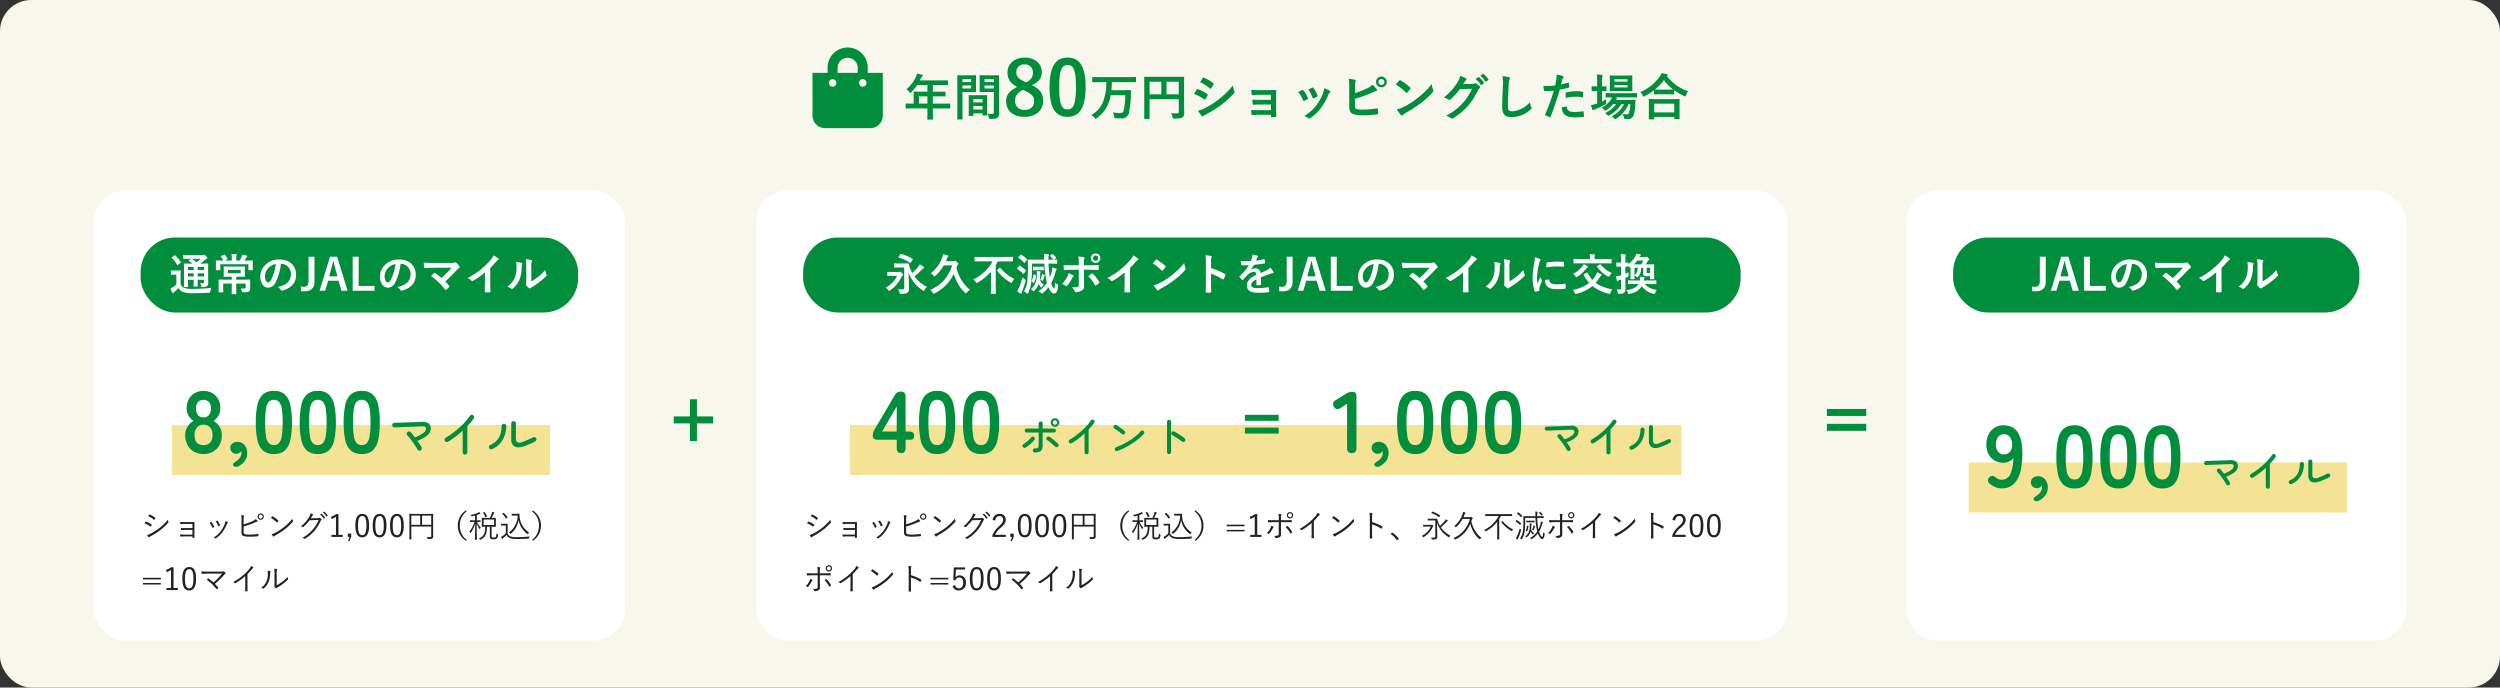
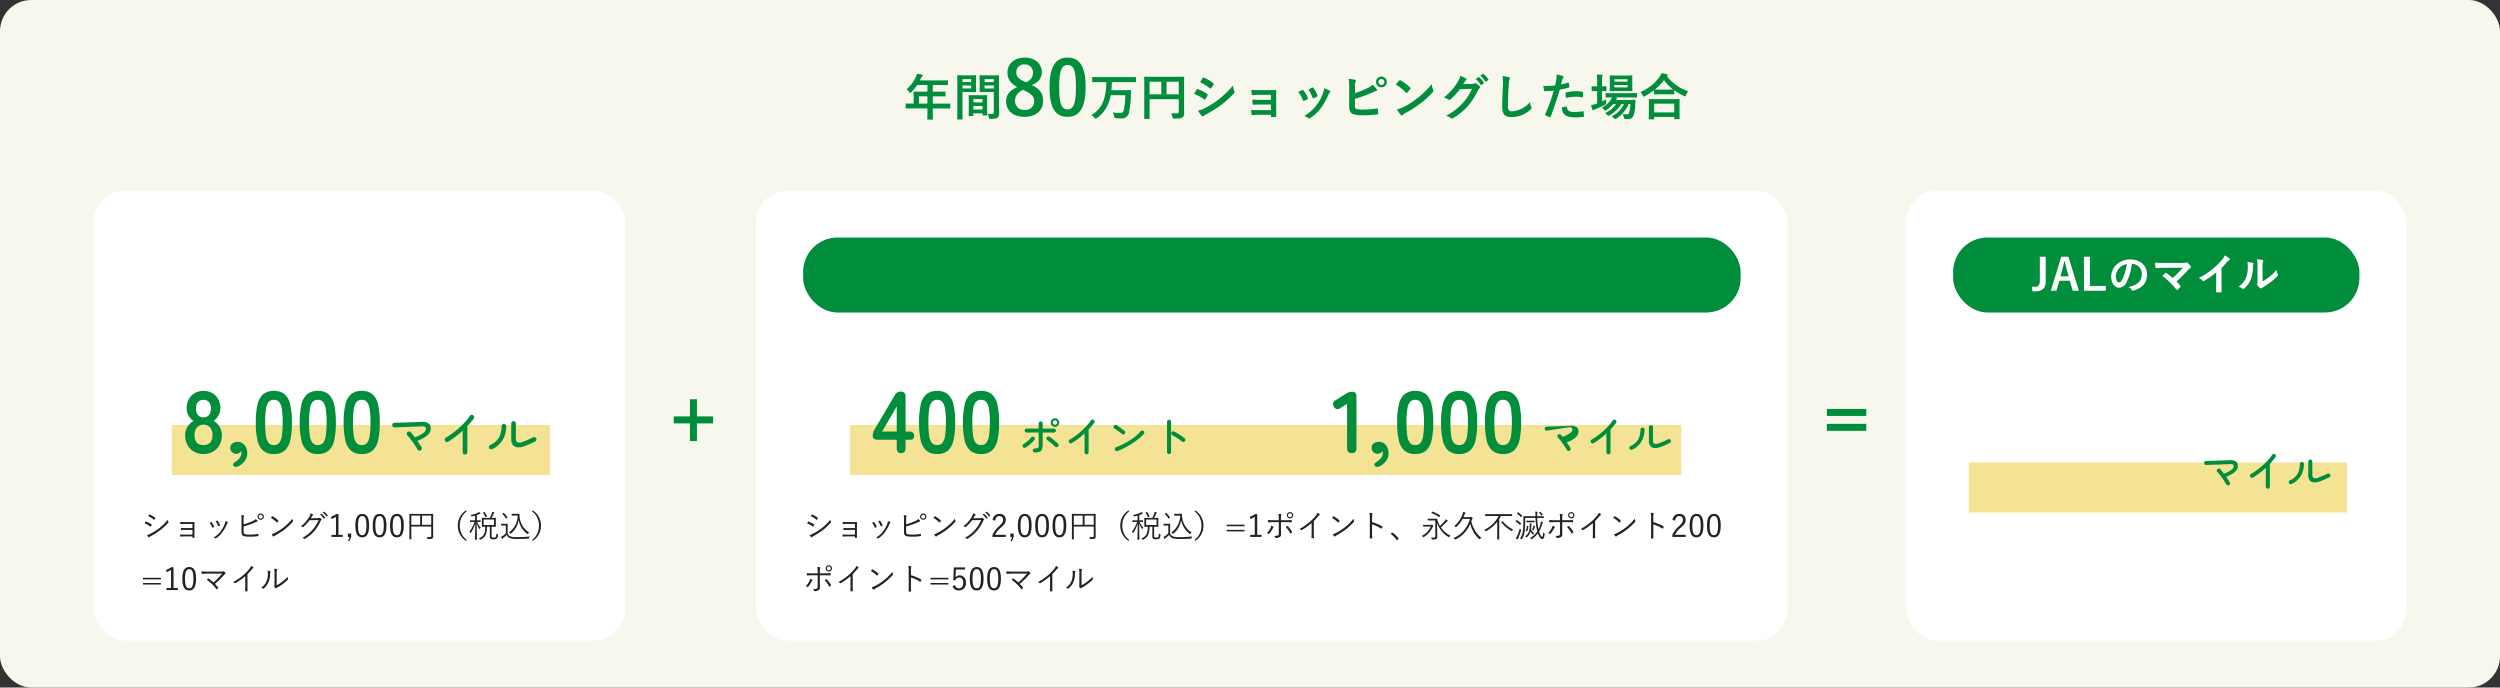
<svg xmlns="http://www.w3.org/2000/svg" width="800" height="220">
  <rect width="100%" height="100%" fill="#333333" stroke="none" />
  <g id="div" transform="translate(-283 -6180)">
    <rect id="長方形_33" data-name="長方形 33" width="800" height="220" rx="10" transform="translate(283 6180)" fill="#f8f7ee" />
    <g id="div-2" data-name="div" transform="translate(-10 -11)">
      <rect id="長方形_34" data-name="長方形 34" width="170" height="144" rx="10" transform="translate(323 6252)" fill="#fff" />
-       <rect id="長方形_55" data-name="長方形 55" width="140" height="24" rx="11" transform="translate(338 6267)" fill="#008e3c" />
      <path id="パス_459" data-name="パス 459" d="M12.6-6.734c0-1.134.028-1.708.028-1.792 0-.14-.014-.154-.154-.154-.1 0-.56.028-1.89.028h-.518c.574-.406 1.036-.77 1.526-1.19a1.435 1.435 0 01.532-.35c.154-.056.238-.14.238-.266s-.1-.28-.434-.6-.462-.406-.574-.406a.47.47 0 00-.21.056 1.055 1.055 0 01-.364.042H6.622c-1.316 0-1.75-.028-1.834-.028-.14 0-.154.014-.154.168v.938c0 .126.014.14.154.14.084 0 .518-.028 1.834-.028h.518l-.686.462c-.07.056-.112.1-.112.14s.028.07.084.112a11.28 11.28 0 011.2.812h-.752c-1.316 0-1.792-.028-1.862-.028-.154 0-.168.014-.168.154 0 .1.028.574.028 1.666v3.934c0 1.078-.028 1.54-.028 1.638 0 .14.014.154.168.154h1.022c.14 0 .154-.014.154-.154 0-.084-.028-.588-.028-1.652v-.532h1.82v.378c0 1.064-.028 1.54-.028 1.624 0 .154.014.168.154.168h1.036c.126 0 .14-.014.14-.168 0-.084-.028-.56-.028-1.624v-.378h2.016v.67c0 .308-.1.406-.378.406-.238 0-.546-.014-.882-.042a2.145 2.145 0 01.364.966c.07.322.056.322.476.322a2.108 2.108 0 001.428-.336 1.326 1.326 0 00.35-1.106c0-.476-.028-1.134-.028-1.988zm-3.346 2.2v-.996h2.016v.994zm2.016-3.04v.994H9.254v-.994zm-5.11.994v-.994h1.82v.994zm0 2.044v-.994h1.82v.994zm4.06-5.642a12.41 12.41 0 01-1.4 1.106 11.389 11.389 0 00-1.414-1.106zM3.794-4.984c0-.854.028-1.246.028-1.33 0-.14-.014-.154-.154-.154-.07 0-.28.028-1.008.028h-.812c-.728 0-.91-.028-.98-.028-.154 0-.168.014-.168.154v1.064c0 .154.014.168.168.168.07 0 .252-.028.98-.028h.588v3.122a6.815 6.815 0 01-1.078.868 7.048 7.048 0 01-.812.448A12.232 12.232 0 001.12.644c.056.112.14.182.2.182.084 0 .14-.042.2-.14a2.51 2.51 0 01.28-.28C2.226 0 2.688-.42 3.122-.84A3.058 3.058 0 004.536.434a9.839 9.839 0 003.29.392C9.3.826 11 .784 12.8.672c.448-.014.448-.014.518-.462a2.727 2.727 0 01.374-1.11 52.58 52.58 0 01-6.076.35 8.145 8.145 0 01-2.632-.29A2.2 2.2 0 013.794-2zM1.05-10.71c-.154.1-.168.14-.056.238a10.578 10.578 0 011.68 2.184c.042.07.07.112.112.112s.1-.042.182-.1l.784-.6c.168-.126.168-.154.084-.28a10.336 10.336 0 00-1.722-2.058c-.056-.056-.1-.084-.14-.084a.388.388 0 00-.168.07zM21.6-3.514v-.938h.854c1.246 0 1.68.028 1.778.028.14 0 .154-.014.154-.154 0-.084-.028-.322-.028-.952v-1.092c0-.644.028-.868.028-.952 0-.14-.014-.154-.154-.154-.1 0-.532.028-1.778.028h-2.966c-1.246 0-1.68-.028-1.764-.028-.14 0-.154.014-.154.154 0 .1.028.308.028.952v1.092c0 .63-.028.868-.028.952 0 .14.014.154.154.154.084 0 .518-.028 1.764-.028h.672v.938h-2.114c-1.372 0-1.862-.028-1.946-.028-.14 0-.154.014-.154.154 0 .084.028.392.028 1.176V-.9c0 .826-.028 1.19-.028 1.274 0 .154.014.168.154.168h1.19c.14 0 .154-.014.154-.168 0-.084-.028-.434-.028-1.19v-1.438h2.744V-.6c0 1.022-.028 1.484-.028 1.568 0 .14.014.154.154.154h1.19c.14 0 .154-.014.154-.154C21.63.9 21.6.42 21.6-.6v-1.654h3v1.19c0 .308-.126.406-.406.406-.322 0-.672-.014-1.12-.056a2.878 2.878 0 01.266.784c.084.462.084.462.518.448 1.246 0 1.6-.112 1.862-.322a1.135 1.135 0 00.336-.91c0-.294-.014-.616-.014-.98v-.392c0-.826.028-1.218.028-1.3 0-.14-.014-.154-.168-.154-.07 0-.56.028-1.932.028zm1.414-2.044h-4.086v-1.036h4.088zm-4.354-4.4c.182-.07.2-.1.126-.224a7.467 7.467 0 00-.742-1.218c-.1-.126-.1-.14-.266-.084l-1.008.364c-.112.042-.168.056-.168.1s.028.056.084.126a6.625 6.625 0 01.742 1.26h-.35c-1.288 0-1.75-.028-1.848-.028-.14 0-.154.014-.154.154 0 .084.028.336.028.826v.434c0 1.232-.028 1.456-.028 1.54 0 .154.014.168.154.168h1.106c.14 0 .154-.014.154-.168v-1.734h9v1.75c0 .14.014.154.168.154h1.092c.14 0 .154-.014.154-.154 0-.084-.028-.322-.028-1.554v-.546c0-.378.028-.63.028-.714 0-.14-.014-.154-.154-.154-.084 0-.546.028-1.848.028h-.728c.2-.266.336-.5.546-.84a1.651 1.651 0 01.252-.294.328.328 0 00.158-.234c0-.1-.084-.154-.21-.2a12.6 12.6 0 00-1.386-.322 3.016 3.016 0 01-.238.756 7.989 7.989 0 01-.588 1.134h-1.092v-.6a2.827 2.827 0 01.07-.98.731.731 0 00.1-.294c0-.056-.1-.14-.224-.154-.476-.056-.98-.084-1.5-.1a8.031 8.031 0 01.112 1.554v.574H17.78zm17.29 1.372a3.18 3.18 0 013.136 3.248c0 2.646-1.862 3.626-4.228 4.186a2.969 2.969 0 01.98.882c.182.28.308.336.6.252 2.842-.854 4.312-2.492 4.312-5.1 0-2.786-1.974-4.858-5.334-4.858a6.127 6.127 0 00-4.55 1.792 5.158 5.158 0 00-1.582 3.64c0 2.282 1.246 3.6 2.478 3.6a2.659 2.659 0 002.38-1.61A17.53 17.53 0 0035.9-8.582zm-1.68.084a16 16 0 01-1.484 5.012c-.378.672-.686.854-1.05.854-.434 0-.952-.714-.952-2a4.031 4.031 0 011.092-2.59A4.216 4.216 0 0134.272-8.5zm12.362-2.338h-1.89v7.83c0 1.218-.6 1.792-1.484 1.792a7.278 7.278 0 01-.994-.084l.07 1.47c.392.028.728.056 1.036.056 1.9 0 3.262-.854 3.262-3.052zm7.252 0H51.6L48.272.028h1.792L51-3.164h3.332l.926 3.192h1.974zM54-4.564h-2.66l.588-2.212c.238-.84.434-1.624.672-2.66h.126c.238 1.022.406 1.82.644 2.674zm6.762-6.272h-1.9V.028h7V-1.5h-5.1zm13.48 2.254a3.18 3.18 0 013.136 3.248c0 2.646-1.862 3.626-4.228 4.186a2.969 2.969 0 01.98.882c.182.28.308.336.6.252 2.842-.854 4.312-2.492 4.312-5.1 0-2.786-1.974-4.858-5.334-4.858a6.126 6.126 0 00-4.55 1.792 5.158 5.158 0 00-1.582 3.64c0 2.282 1.246 3.6 2.478 3.6a2.659 2.659 0 002.38-1.61 17.53 17.53 0 001.75-6.034zm-1.68.084a16 16 0 01-1.484 5.012c-.378.672-.686.854-1.05.854-.434 0-.952-.714-.952-2a4.031 4.031 0 011.092-2.59A4.216 4.216 0 0172.562-8.5zm12.082-.364c-.966 0-2.1 0-3.052-.1a12.9 12.9 0 00.168 1.5c.028.168.07.252.252.252.756-.07 1.792-.1 2.6-.1l5.894-.028a31.38 31.38 0 01-3.234 3.3A21.873 21.873 0 0085.288-5.6a.421.421 0 00-.2-.1.3.3 0 00-.154.07c-.252.224-.728.672-1.008.938a20.986 20.986 0 014.498 4.356q.084.126.168.126a.373.373 0 00.182-.07 10.291 10.291 0 00.91-.826.337.337 0 00.126-.224.317.317 0 00-.1-.21 14.919 14.919 0 00-1.232-1.4 50.054 50.054 0 003.766-3.752 4.164 4.164 0 01.672-.532.347.347 0 00.182-.294.594.594 0 00-.112-.308 6.457 6.457 0 00-1.008-1.12.345.345 0 00-.238-.112.417.417 0 00-.2.07 2.574 2.574 0 01-1.162.126zm18.242 1.61a22.162 22.162 0 001.638-1.764 4.612 4.612 0 01.84-.77.4.4 0 00.2-.308.248.248 0 00-.112-.21 12.455 12.455 0 00-1.554-.98 4.058 4.058 0 01-.882 1.442 22.714 22.714 0 01-2.982 2.926 22.474 22.474 0 01-4.41 2.87 5.24 5.24 0 011.2.826.39.39 0 00.294.14.4.4 0 00.21-.056 24.22 24.22 0 003.85-2.688v3.262c0 .952-.042 1.862-.056 2.87-.014.168.042.224.2.224a11.677 11.677 0 001.4 0c.154 0 .224-.056.21-.238-.028-1.12-.042-1.946-.042-2.912zm13.132-.378a3.874 3.874 0 01.126-1.554.9.9 0 00.112-.35c0-.112-.07-.2-.252-.238a13.36 13.36 0 00-1.75-.294 11.179 11.179 0 01.14 2.436v4.382c0 .714.014.882-.084 1.064a.43.43 0 00-.056.21.558.558 0 00.126.294 4.043 4.043 0 00.84.854.6.6 0 00.294.112.445.445 0 00.28-.112 4.649 4.649 0 01.406-.294 23.249 23.249 0 002.492-1.68 17.7 17.7 0 002.072-1.834c.154-.154.21-.252.21-.35a.7.7 0 00-.084-.238 4.036 4.036 0 01-.434-1.414 13.435 13.435 0 01-2.45 2.38 14.232 14.232 0 01-1.988 1.3zm-4.886-1.554a3.766 3.766 0 01.14 1.176 9.121 9.121 0 01-.588 3.962 6.95 6.95 0 01-2.324 2.786 4.961 4.961 0 011.19.588.476.476 0 00.266.112.635.635 0 00.364-.182 7.212 7.212 0 001.988-2.632 10.478 10.478 0 00.756-4.116 2.02 2.02 0 01.168-.952c.084-.2.056-.364-.182-.434a11.319 11.319 0 00-1.778-.308z" transform="translate(347 6284)" fill="#fff" />
      <g id="グループ_33" data-name="グループ 33" transform="translate(2 8)">
        <path id="長方形_65" data-name="長方形 65" transform="translate(346 6319)" fill="#f2dc7b" opacity=".8" d="M0 0h121v16H0z" />
        <path id="パス_462" data-name="パス 462" d="M7.112.28A6.018 6.018 0 014.06-.476 5.316 5.316 0 012-2.6a6.547 6.547 0 01-.74-3.168 4.954 4.954 0 01.77-2.7A5.211 5.211 0 013.92-10.3a5.258 5.258 0 01-1.568-1.67 4.548 4.548 0 01-.616-2.394 5.913 5.913 0 01.686-2.9 4.958 4.958 0 011.9-1.946 5.49 5.49 0 012.786-.7 5.546 5.546 0 012.814.7 4.958 4.958 0 011.9 1.946 5.913 5.913 0 01.686 2.9 4.47 4.47 0 01-.63 2.394 5.707 5.707 0 01-1.518 1.67 5.106 5.106 0 011.876 1.83 5.022 5.022 0 01.756 2.7 6.428 6.428 0 01-.756 3.178 5.437 5.437 0 01-2.072 2.116A6.018 6.018 0 017.112.28zm0-2.856a2.781 2.781 0 002.142-.8A3.451 3.451 0 0010-5.8a3.6 3.6 0 00-.746-2.39 2.642 2.642 0 00-2.142-.882A2.609 2.609 0 005-8.19a3.6 3.6 0 00-.744 2.39q0 3.224 2.856 3.224zm0-8.876a2.136 2.136 0 001.778-.756 3.338 3.338 0 00.6-2.128 2.78 2.78 0 00-.67-2.044 2.314 2.314 0 00-1.708-.672 2.314 2.314 0 00-1.712.672 2.78 2.78 0 00-.672 2.044 3.338 3.338 0 00.6 2.128 2.136 2.136 0 001.784.756zm11.4 15.54a2.015 2.015 0 01-1.176.294.933.933 0 01-.7-.434.542.542 0 01.112-.686 6.058 6.058 0 01.98-.77 3.809 3.809 0 001.13-1.192 2.7 2.7 0 00.406-1.386q0-.168-.014-.308a1.77 1.77 0 00-.042-.252 2.483 2.483 0 01-.7.616 1.665 1.665 0 01-.868.252 1.96 1.96 0 01-1.358-.518 1.809 1.809 0 01-.574-1.414 1.626 1.626 0 01.658-1.386 2.675 2.675 0 011.554-.518 2.844 2.844 0 012.282.994 3.83 3.83 0 01.91 2.646 4.02 4.02 0 01-.7 2.352 5.846 5.846 0 01-1.904 1.71zM29.652.28a5.086 5.086 0 01-3.5-1.12 6.231 6.231 0 01-1.778-3.36 25.4 25.4 0 01-.518-5.6 25.594 25.594 0 01.518-5.614 6.241 6.241 0 011.778-3.374 5.086 5.086 0 013.5-1.12 5.032 5.032 0 013.486 1.12 6.293 6.293 0 011.762 3.374 25.594 25.594 0 01.52 5.614 25.4 25.4 0 01-.52 5.6 6.282 6.282 0 01-1.762 3.36A5.032 5.032 0 0129.652.28zm0-2.856a2.11 2.11 0 001.638-.658 4.5 4.5 0 00.882-2.226 26.051 26.051 0 00.28-4.34 26.273 26.273 0 00-.28-4.368 4.5 4.5 0 00-.882-2.226 2.11 2.11 0 00-1.638-.658 2.155 2.155 0 00-1.652.658 4.328 4.328 0 00-.882 2.226 27.633 27.633 0 00-.266 4.368 27.4 27.4 0 00.266 4.34A4.328 4.328 0 0028-3.234a2.155 2.155 0 001.652.658zM43.708.28a5.086 5.086 0 01-3.5-1.12A6.231 6.231 0 0138.43-4.2a25.4 25.4 0 01-.518-5.6 25.594 25.594 0 01.518-5.614 6.241 6.241 0 011.778-3.374 5.086 5.086 0 013.5-1.12 5.032 5.032 0 013.486 1.12 6.293 6.293 0 011.764 3.374 25.594 25.594 0 01.518 5.614 25.4 25.4 0 01-.518 5.6 6.282 6.282 0 01-1.764 3.36A5.032 5.032 0 0143.708.28zm0-2.856a2.11 2.11 0 001.638-.658 4.5 4.5 0 00.882-2.226 26.051 26.051 0 00.28-4.34 26.273 26.273 0 00-.28-4.368 4.5 4.5 0 00-.882-2.226 2.11 2.11 0 00-1.638-.658 2.155 2.155 0 00-1.652.658 4.328 4.328 0 00-.882 2.226 27.633 27.633 0 00-.266 4.368 27.4 27.4 0 00.266 4.34 4.328 4.328 0 00.882 2.226 2.155 2.155 0 001.652.658zM57.764.28a5.086 5.086 0 01-3.5-1.12 6.231 6.231 0 01-1.778-3.36 25.4 25.4 0 01-.518-5.6 25.594 25.594 0 01.518-5.614 6.241 6.241 0 011.778-3.374 5.086 5.086 0 013.5-1.12 5.032 5.032 0 013.486 1.12 6.293 6.293 0 011.764 3.374 25.594 25.594 0 01.518 5.614 25.4 25.4 0 01-.518 5.6A6.282 6.282 0 0161.25-.84 5.032 5.032 0 0157.764.28zm0-2.856a2.11 2.11 0 001.636-.658 4.5 4.5 0 00.882-2.226 26.051 26.051 0 00.28-4.34 26.273 26.273 0 00-.28-4.368 4.5 4.5 0 00-.882-2.226 2.11 2.11 0 00-1.638-.658 2.155 2.155 0 00-1.652.658 4.328 4.328 0 00-.882 2.226 27.633 27.633 0 00-.264 4.368 27.4 27.4 0 00.266 4.34 4.328 4.328 0 00.882 2.226 2.155 2.155 0 001.652.658z" transform="translate(349 6328)" fill="#008e3c" />
        <path id="パス_463" data-name="パス 463" d="M10.592-.864a.7.7 0 01-.568.048.737.737 0 01-.44-.368Q9.376-1.568 9-2.16t-.84-1.248q-.46-.656-.936-1.256T6.352-5.68a.693.693 0 01-.192-.528.755.755 0 01.224-.512.679.679 0 01.536-.208.735.735 0 01.52.24q.272.32.624.752t.7.9A10.4 10.4 0 0011.5-6.488a1.859 1.859 0 00.832-1.288.682.682 0 00-.3-.624 2.075 2.075 0 00-1.1-.16l-8.656.336a.693.693 0 01-.528-.192.727.727 0 01-.24-.512.69.69 0 01.192-.536.74.74 0 01.508-.236l8.672-.288a3.43 3.43 0 012.288.488 2.018 2.018 0 01.672 1.66 2.479 2.479 0 01-.568 1.6 5.554 5.554 0 01-1.536 1.272A16.092 16.092 0 019.568-3.92q.416.592.768 1.128t.56.92a.728.728 0 01.056.568.707.707 0 01-.36.44zM24.8.448a.709.709 0 01-.52-.216.709.709 0 01-.216-.52V-7.2q-1.072.992-2.272 1.912a26.894 26.894 0 01-2.384 1.64.67.67 0 01-.552.08.815.815 0 01-.472-.336.713.713 0 01-.08-.568.749.749 0 01.336-.456 29.013 29.013 0 003.008-2.08 26.163 26.163 0 002.656-2.4 19.725 19.725 0 002.08-2.528.716.716 0 01.472-.312.708.708 0 01.552.12.72.72 0 01.312.48.722.722 0 01-.12.56q-.416.592-.936 1.208t-1.112 1.24v8.352a.709.709 0 01-.216.52.728.728 0 01-.536.216zM43.856-2.24a5.458 5.458 0 01-2.2.384 2.043 2.043 0 01-1.512-.72A3.058 3.058 0 0139.6-4.56v-4.912a.728.728 0 01.216-.536.709.709 0 01.52-.216.728.728 0 01.536.216.728.728 0 01.216.536v4.912a1.092 1.092 0 00.544 1.1 2.331 2.331 0 001.7-.176q.88-.32 1.744-.7t1.5-.72a.7.7 0 01.568-.048.737.737 0 01.44.368.728.728 0 01.04.552.707.707 0 01-.36.44q-.752.4-1.656.792t-1.752.712zm-10.368.96a.683.683 0 01-.56.016.737.737 0 01-.416-.384.769.769 0 010-.576.677.677 0 01.384-.4 5.931 5.931 0 002.192-1.56 5.536 5.536 0 001.1-2.072 8.633 8.633 0 00.32-2.352.7.7 0 01.224-.52.736.736 0 01.528-.216.709.709 0 01.52.216.709.709 0 01.216.52 8.757 8.757 0 01-.544 3.12A7.484 7.484 0 0135.9-2.976a7.377 7.377 0 01-2.412 1.696z" transform="translate(415 6328)" fill="#008e3c" />
      </g>
      <path id="パス_464" data-name="パス 464" d="M1.25 4.47a7.009 7.009 0 011.84 1.01c.08.07.13.06.19-.02a3.07 3.07 0 00.26-.43.138.138 0 00-.05-.21 7.912 7.912 0 00-1.76-.91.133.133 0 00-.17.07c-.07.1-.18.3-.31.49zm1.18-2.3A6.559 6.559 0 014.22 3.3c.08.07.12.09.18.02a3.235 3.235 0 00.29-.43c.05-.09.06-.13-.03-.2a8.1 8.1 0 00-1.74-1.04c-.09-.04-.12-.04-.18.05-.1.14-.21.33-.31.47zM2.06 8.2a6.291 6.291 0 00.47.67c.09.1.19.12.28.03a1.863 1.863 0 01.48-.34 23.531 23.531 0 002.92-1.87 16.725 16.725 0 002.64-2.45.218.218 0 00.05-.27 2.328 2.328 0 01-.19-.65 17.416 17.416 0 01-2.85 2.77 18.2 18.2 0 01-2.75 1.72 4.25 4.25 0 01-1.05.39zm14.52-2.21h-2.09c-.47 0-1.04-.01-1.61-.04a3.838 3.838 0 00.03.52c.01.13.05.16.16.15.44-.04 1.04-.05 1.43-.05h2.08v1.5h-2.32c-.49 0-1.09-.02-1.64-.05a4.286 4.286 0 00.04.55c.01.12.04.14.14.14.5-.03 1.02-.06 1.44-.06h2.34V9c0 .09.02.11.12.11.12 0 .3 0 .4-.01s.14-.04.14-.15c-.02-.5-.03-1.03-.03-1.41V5.42c0-.4.01-.82.02-1.24 0-.1-.01-.13-.12-.13-.37.01-.79.02-1.18.02h-1.61c-.55 0-1.12-.01-1.67-.05.01.2.03.39.04.54.01.13.05.15.15.15.4-.02 1.06-.06 1.49-.06h2.25zm5.49-1.69a6.343 6.343 0 01.86 1.49c.03.08.07.12.16.08a2.178 2.178 0 00.38-.18c.09-.06.09-.08.05-.18a5.667 5.667 0 00-.82-1.4c-.06-.07-.1-.09-.18-.05q-.18.09-.45.24zm1.95-.47a5.943 5.943 0 01.77 1.48c.04.09.07.12.14.09a3.8 3.8 0 00.4-.19c.08-.04.1-.08.07-.16a6.126 6.126 0 00-.75-1.39.118.118 0 00-.17-.06c-.12.05-.25.12-.46.23zm3.1-.07a3.584 3.584 0 01-.17.82 9.635 9.635 0 01-1.36 2.46 8.324 8.324 0 01-2.24 1.99 1.261 1.261 0 01.52.25.168.168 0 00.22-.01 8.092 8.092 0 002.02-1.9 11.942 11.942 0 001.47-2.58 1.431 1.431 0 01.29-.48.14.14 0 00-.01-.24 2.658 2.658 0 00-.74-.31zm5.84-.31a3.347 3.347 0 01.11-1.2c.05-.11.09-.24-.06-.28a5.987 5.987 0 00-.82-.14 8.926 8.926 0 01.09 1.77v3.72c0 .71.25 1.09.79 1.24a6.736 6.736 0 001.77.18 17.3 17.3 0 002.71-.17c.12-.01.16-.03.16-.14-.01-.13-.03-.32-.05-.48-.01-.09-.03-.12-.14-.1a15.038 15.038 0 01-2.54.22 7.291 7.291 0 01-1.5-.11c-.38-.08-.52-.25-.52-.78V5.46a25.529 25.529 0 003.46-1.2 5.558 5.558 0 01.92-.37c.13-.02.16-.15.08-.26a4.526 4.526 0 00-.58-.55 2.534 2.534 0 01-.97.66 18.433 18.433 0 01-2.91 1.04zm5.47-2.14a1.01 1.01 0 101.01 1.01 1.007 1.007 0 00-1.01-1.01zm0 .38a.63.63 0 11-.63.63.627.627 0 01.63-.63zm3.25 1.01a10.383 10.383 0 011.9 1.48c.07.07.1.06.16-.01a4.035 4.035 0 00.34-.43c.05-.08.04-.12-.03-.19a9.225 9.225 0 00-1.8-1.33.121.121 0 00-.18.02c-.11.12-.26.3-.39.46zm.24 5.25a3.754 3.754 0 00.49.68.164.164 0 00.27.01 3.728 3.728 0 01.55-.39 20.767 20.767 0 003-1.95A18.461 18.461 0 0048.66 4c.12-.14.13-.22.07-.35a2.993 2.993 0 01-.17-.66 15.606 15.606 0 01-2.7 2.69 16.974 16.974 0 01-2.89 1.86 5.578 5.578 0 01-1.05.41zm12.51-5.1c.14-.2.25-.39.4-.63a1.112 1.112 0 01.3-.34.147.147 0 000-.26 2.506 2.506 0 00-.75-.35 2.979 2.979 0 01-.5 1.25 10.688 10.688 0 01-2.61 2.91 1.35 1.35 0 01.51.21.213.213 0 00.31-.02 14.482 14.482 0 001.98-2.14l2.88-.08a11.239 11.239 0 01-1.88 3.06 11.109 11.109 0 01-3.31 2.65 1.413 1.413 0 01.56.29.17.17 0 00.22.03 12.416 12.416 0 003.12-2.59 13.44 13.44 0 001.93-3.12 1 1 0 01.26-.35c.08-.08.1-.18-.02-.3a2.907 2.907 0 00-.4-.33c-.11-.07-.19-.09-.26-.04-.11.08-.2.1-.5.11zm2.99-1.17a4.318 4.318 0 011.16 1.28.08.08 0 00.13.02l.29-.24a.072.072 0 00.02-.11 4.853 4.853 0 00-1.13-1.21.078.078 0 00-.11 0zm.88-.67a4.776 4.776 0 011.15 1.25c.04.06.08.06.12.02l.27-.24c.05-.04.06-.07.03-.12A5.747 5.747 0 0058.73.75c-.04-.03-.07-.02-.11.01zm5.01.49h-.68a6.793 6.793 0 01-1.7.86l.14.73a6.9 6.9 0 001.44-.72v5.78h-1.45v.67h3.61v-.67h-1.36zm4.08 6.26H66.3v1.06h.58l-.52 1.35h.45l.58-1.35zm3.54-6.31c-1.4 0-2.21 1.09-2.21 3.73s.77 3.77 2.19 3.77 2.2-1.14 2.2-3.79-.78-3.71-2.18-3.71zm0 .69c.9 0 1.33.79 1.33 3.03s-.44 3.09-1.35 3.09-1.34-.85-1.34-3.09.47-3.03 1.36-3.03zm5.55-.69c-1.4 0-2.21 1.09-2.21 3.73s.77 3.77 2.19 3.77 2.2-1.14 2.2-3.79-.78-3.71-2.18-3.71zm0 .69c.9 0 1.33.79 1.33 3.03s-.44 3.09-1.35 3.09-1.34-.85-1.34-3.09.47-3.03 1.36-3.03zm5.55-.69c-1.4 0-2.21 1.09-2.21 3.73s.77 3.77 2.19 3.77 2.2-1.14 2.2-3.79-.78-3.71-2.18-3.71zm0 .69c.9 0 1.33.79 1.33 3.03s-.44 3.09-1.35 3.09-1.34-.85-1.34-3.09.47-3.03 1.36-3.03zM93.6 3.43c0-1.28.02-1.86.02-1.91 0-.08-.01-.09-.08-.09-.05 0-.4.02-1.4.02h-4.66c-1.01 0-1.35-.02-1.41-.02s-.08.01-.08.09c0 .05.02.58.02 1.89v4.22c0 1.31-.02 1.82-.02 1.88s.01.08.08.08h.49c.07 0 .08-.01.08-.08 0-.05-.02-.57-.02-1.75V5.48h6.37v3.03c0 .29-.1.37-.45.37-.21 0-.66-.01-.97-.04a1.589 1.589 0 01.19.46c.05.2.05.2.26.2.85 0 1.17-.05 1.34-.19a.752.752 0 00.26-.66c0-.32-.02-.79-.02-1.6zm-.61 1.5h-2.93V2h2.93zm-3.53 0h-2.84V2h2.84zm14.65-4.6a5.7 5.7 0 00-2.62 4.87 5.7 5.7 0 002.62 4.87l.25-.29a5.519 5.519 0 01-2.22-4.58 5.519 5.519 0 012.22-4.58zm8.21 5.22h.04c.9 0 1.19.02 1.24.02.07 0 .08-.01.08-.08s-.02-.27-.02-.84V3.64c0-.59.02-.79.02-.84 0-.08-.01-.09-.08-.09-.05 0-.34.02-1.24.02h-.03c.26-.48.44-.87.59-1.22a.9.9 0 01.18-.29c.06-.06.09-.09.09-.15s-.04-.08-.1-.11a4.825 4.825 0 00-.63-.19 2.706 2.706 0 01-.1.55 9.7 9.7 0 01-.6 1.41h-1.27c-.89 0-1.19-.02-1.24-.02-.07 0-.08.01-.08.09 0 .05.02.25.02.84v1.01c0 .57-.02.78-.02.84s.01.08.08.08c.04 0 .31-.01 1.04-.02-.03 2.16-.53 3.2-2.08 3.74a.857.857 0 01.32.31c.06.1.09.13.14.13a.355.355 0 00.16-.06c1.54-.76 1.98-1.89 2.02-4.12h.9v3.08c0 .51.1.67.27.79a1.665 1.665 0 00.93.15 1.6 1.6 0 001.06-.25 1.766 1.766 0 00.34-1.13c.01-.18.01-.18-.16-.25a1.385 1.385 0 01-.36-.21c-.02.73-.07.97-.18 1.1-.09.12-.26.18-.66.18a1.094 1.094 0 01-.57-.09c-.09-.07-.1-.15-.1-.44zm.77-.54h-3.33V3.26h3.33zm-4.32-1.45c0-.07-.01-.08-.08-.08-.05 0-.28.02-1.03.02h-.07V1.81a6.947 6.947 0 00.73-.3.854.854 0 01.27-.09c.09-.01.15-.04.15-.1a.2.2 0 00-.08-.15 4.236 4.236 0 00-.39-.33 1.536 1.536 0 01-.41.27 8.76 8.76 0 01-2.3.68 1.126 1.126 0 01.24.29c.1.18.1.19.29.15q.495-.105.93-.24V3.5h-.5c-.75 0-.97-.02-1.03-.02s-.08.01-.08.08v.4c0 .07.01.08.08.08s.28-.02 1.03-.02h.35a10.552 10.552 0 01-1.67 3.11.817.817 0 01.27.33c.04.09.07.13.1.13s.07-.03.11-.1a11.7 11.7 0 001.4-2.97c-.02 2.59-.1 4.9-.11 5.11 0 .07.01.08.08.08h.48c.07 0 .08-.01.08-.08 0-.21-.06-2.46-.07-5.15a7.545 7.545 0 00.88 1.75c.04.07.07.1.1.1s.05-.04.08-.12a1.139 1.139 0 01.25-.38 5.789 5.789 0 01-1.18-1.81c.74 0 .97.02 1.02.02.07 0 .08-.01.08-.08zm.91-2.59c-.1.05-.12.06-.07.13a5.833 5.833 0 01.66 1.35c.03.08.06.08.16.03l.29-.14c.09-.04.11-.07.09-.14a5.96 5.96 0 00-.7-1.33c-.04-.06-.06-.06-.15-.02zm9.94.45c-.58 0-.74-.02-.79-.02-.08 0-.09.01-.09.08v.45c0 .07.01.08.09.08.05 0 .21-.02.79-.02h1.04a6.761 6.761 0 01-2.83 5.41 1.3 1.3 0 01.38.31c.08.08.11.12.15.12s.07-.03.13-.08a6.8 6.8 0 002.47-4.37 7.121 7.121 0 002.76 4.47c.07.05.11.08.14.08s.08-.04.13-.14a1.64 1.64 0 01.33-.4 6.646 6.646 0 01-3-4.61 6.338 6.338 0 01-.08-1.29.08.08 0 00-.09-.09c-.12 0-.43.02-.85.02zm-2.18 4.19c0-.64.02-.89.02-.94 0-.07-.01-.08-.08-.08-.05 0-.2.02-.72.02h-.54c-.53 0-.65-.02-.7-.02-.07 0-.08.01-.08.08v.44c0 .07.01.08.08.08.05 0 .17-.02.7-.02h.74v2.48a6.818 6.818 0 01-.93.81 4.1 4.1 0 01-.61.36 4.515 4.515 0 00.29.54c.05.08.08.08.12.08s.08-.03.12-.09a.981.981 0 01.21-.21 10.246 10.246 0 001.08-.98 1.808 1.808 0 00.93.99 6.506 6.506 0 002.46.33c1.02 0 2.25-.04 3.55-.12.2-.02.2-.02.23-.22a1.087 1.087 0 01.19-.47c-1.48.15-2.92.22-4.2.22a5.349 5.349 0 01-2-.26 1.561 1.561 0 01-.86-.98zm-1.63-4.29c-.1.06-.09.09-.04.14a8.025 8.025 0 011.1 1.43c.05.08.07.08.2-.02l.26-.19c.09-.06.09-.08.05-.14a9.211 9.211 0 00-1.14-1.41c-.05-.05-.06-.04-.16.02zm9.43-.7a5.519 5.519 0 012.22 4.58 5.519 5.519 0 01-2.22 4.58l.25.29a5.7 5.7 0 002.62-4.87 5.7 5.7 0 00-2.62-4.87zM6.47 23.55H.75v.5h5.72zm0-1.65H.75v.5h5.72zm4.06-3.4h-.68a6.793 6.793 0 01-1.7.86l.14.73a6.9 6.9 0 001.44-.72v5.78H8.28v.67h3.61v-.67h-1.36zm5.03-.05c-1.4 0-2.21 1.09-2.21 3.73s.77 3.77 2.19 3.77 2.2-1.14 2.2-3.79-.78-3.71-2.18-3.71zm0 .69c.9 0 1.33.79 1.33 3.03s-.44 3.09-1.35 3.09-1.34-.85-1.34-3.09.47-3.03 1.36-3.03zm6.11.77a21.131 21.131 0 01-2.22-.08 6.465 6.465 0 00.08.7c.02.09.05.12.16.11a25.7 25.7 0 011.98-.08l4.4-.02a18.827 18.827 0 01-2.77 2.84c-.46-.42-.96-.82-1.54-1.26-.09-.05-.12-.06-.19 0-.11.1-.28.27-.4.39a14.873 14.873 0 013.09 3c.06.09.09.08.17.03a2.236 2.236 0 00.37-.32.131.131 0 000-.21 13.039 13.039 0 00-1.03-1.17 22.273 22.273 0 002.85-2.79 1.977 1.977 0 01.47-.42.193.193 0 00.05-.3 2.692 2.692 0 00-.43-.47.2.2 0 00-.25-.03 1.781 1.781 0 01-.73.08zm12.52.82a18.093 18.093 0 001.25-1.38 2.413 2.413 0 01.56-.53.161.161 0 00.04-.28 3.051 3.051 0 00-.69-.45 3.122 3.122 0 01-.69 1.13 16.828 16.828 0 01-1.94 1.93 18.434 18.434 0 01-3.11 2.11 1.789 1.789 0 01.5.32.172.172 0 00.23.04 19.06 19.06 0 003.14-2.26v2.96c0 .58-.02 1.18-.04 1.78 0 .09.02.12.1.12a5.61 5.61 0 00.58 0c.08 0 .11-.03.1-.12-.02-.64-.03-1.21-.03-1.81zm9.35-.01a4.776 4.776 0 01.09-1.32c.06-.14.09-.24-.06-.29a6.949 6.949 0 00-.83-.13 8.938 8.938 0 01.1 1.75v2.84a5.126 5.126 0 01-.04.99.278.278 0 00.02.25 2.058 2.058 0 00.39.39.191.191 0 00.27-.01 1.4 1.4 0 01.33-.22 19.113 19.113 0 001.73-1.12 13.663 13.663 0 001.58-1.4c.11-.11.1-.17.06-.26a1.685 1.685 0 01-.17-.63 9.34 9.34 0 01-1.77 1.67 13.028 13.028 0 01-1.7 1.06zm-2.91-1.12a4.111 4.111 0 01.09 1.04 5.857 5.857 0 01-.54 2.59 4.753 4.753 0 01-1.61 1.86 1.446 1.446 0 01.53.25c.08.07.17.06.28-.04a5.235 5.235 0 001.43-1.78 6.446 6.446 0 00.62-2.74 2.368 2.368 0 01.1-.78c.05-.12.04-.21-.07-.25a3.776 3.776 0 00-.83-.15z" transform="translate(338 6354)" fill="#222" />
    </g>
    <g id="div-3" data-name="div" transform="translate(570 -11)">
      <rect id="長方形_34-2" data-name="長方形 34" width="160" height="144" rx="10" transform="translate(323 6252)" fill="#fff" />
      <g id="グループ_33-2" data-name="グループ 33" transform="translate(-1 19)">
        <path id="長方形_67" data-name="長方形 67" transform="translate(344 6320)" fill="#f2dc7b" opacity=".8" d="M0 0h121v16H0z" />
-         <path id="パス_473" data-name="パス 473" d="M5.488.28a5.118 5.118 0 01-2-.406 6.665 6.665 0 01-1.78-1.106 1.42 1.42 0 01-.574-1.134 1.374 1.374 0 01.574-.994 1.279 1.279 0 011.022-.322 2.561 2.561 0 011.022.546 2.671 2.671 0 001.736.644 2.953 2.953 0 002.8-1.75 12.133 12.133 0 00.952-5.166A3.238 3.238 0 017.9-8.3a4.125 4.125 0 01-1.768.4 5.558 5.558 0 01-2.814-.71 5.094 5.094 0 01-1.96-2.016 6.341 6.341 0 01-.714-3.094 7.264 7.264 0 01.672-3.206 5.292 5.292 0 011.9-2.184 5.136 5.136 0 012.856-.8 6.731 6.731 0 012.338.406 4.626 4.626 0 011.96 1.428 7.418 7.418 0 011.344 2.9 18.169 18.169 0 01.434 4.816q-.112 5.516-1.806 8.078A5.478 5.478 0 015.488.28zm.672-10.864a2.5 2.5 0 002.04-.882 3.252 3.252 0 00.672-2.282 4.067 4.067 0 00-.742-2.45 2.262 2.262 0 00-1.862-.854 2.224 2.224 0 00-1.89.924A3.938 3.938 0 003.7-13.72a3.55 3.55 0 00.686 2.268 2.163 2.163 0 001.774.868zM17.7 4.088a2.015 2.015 0 01-1.176.294.933.933 0 01-.7-.434.542.542 0 01.112-.686 6.058 6.058 0 01.98-.77 3.809 3.809 0 001.13-1.192 2.7 2.7 0 00.406-1.386q0-.168-.014-.308a1.77 1.77 0 00-.038-.25 2.483 2.483 0 01-.7.616 1.665 1.665 0 01-.868.252 1.96 1.96 0 01-1.362-.518 1.809 1.809 0 01-.57-1.414 1.626 1.626 0 01.658-1.386 2.675 2.675 0 011.554-.518 2.844 2.844 0 012.282.994A3.83 3.83 0 0120.3.028a4.02 4.02 0 01-.7 2.352 5.846 5.846 0 01-1.9 1.708zM28.84.28a5.086 5.086 0 01-3.5-1.12 6.231 6.231 0 01-1.778-3.36 25.4 25.4 0 01-.518-5.6 25.594 25.594 0 01.518-5.614 6.241 6.241 0 011.778-3.374 5.086 5.086 0 013.5-1.12 5.032 5.032 0 013.486 1.12 6.293 6.293 0 011.764 3.374 25.594 25.594 0 01.518 5.614 25.4 25.4 0 01-.518 5.6 6.282 6.282 0 01-1.764 3.36A5.032 5.032 0 0128.84.28zm0-2.856a2.11 2.11 0 001.638-.658 4.5 4.5 0 00.882-2.226 26.051 26.051 0 00.28-4.34 26.273 26.273 0 00-.28-4.368 4.5 4.5 0 00-.882-2.226 2.11 2.11 0 00-1.638-.658 2.155 2.155 0 00-1.652.658 4.328 4.328 0 00-.882 2.226A27.633 27.633 0 0026.04-9.8a27.4 27.4 0 00.266 4.34 4.328 4.328 0 00.882 2.226 2.155 2.155 0 001.652.658zM42.9.28a5.086 5.086 0 01-3.5-1.12 6.231 6.231 0 01-1.782-3.36 25.4 25.4 0 01-.518-5.6 25.594 25.594 0 01.518-5.614 6.241 6.241 0 011.782-3.374 5.086 5.086 0 013.5-1.12 5.032 5.032 0 013.486 1.12 6.293 6.293 0 011.764 3.374 25.594 25.594 0 01.514 5.614 25.4 25.4 0 01-.518 5.6 6.282 6.282 0 01-1.764 3.36A5.032 5.032 0 0142.9.28zm0-2.856a2.11 2.11 0 001.638-.658 4.5 4.5 0 00.882-2.226 26.051 26.051 0 00.28-4.34 26.273 26.273 0 00-.28-4.368 4.5 4.5 0 00-.882-2.226 2.11 2.11 0 00-1.638-.658 2.155 2.155 0 00-1.652.658 4.328 4.328 0 00-.882 2.226A27.633 27.633 0 0040.1-9.8a27.4 27.4 0 00.266 4.34 4.328 4.328 0 00.882 2.226 2.155 2.155 0 001.652.658zM56.952.28a5.086 5.086 0 01-3.5-1.12 6.231 6.231 0 01-1.778-3.36 25.4 25.4 0 01-.518-5.6 25.594 25.594 0 01.518-5.614 6.241 6.241 0 011.778-3.374 5.086 5.086 0 013.5-1.12 5.032 5.032 0 013.486 1.12 6.293 6.293 0 011.762 3.374 25.594 25.594 0 01.52 5.614 25.4 25.4 0 01-.52 5.6 6.282 6.282 0 01-1.762 3.36A5.032 5.032 0 0156.952.28zm0-2.856a2.11 2.11 0 001.638-.658 4.5 4.5 0 00.882-2.226 26.051 26.051 0 00.28-4.34 26.273 26.273 0 00-.28-4.368 4.5 4.5 0 00-.882-2.226 2.11 2.11 0 00-1.638-.658 2.155 2.155 0 00-1.652.658 4.328 4.328 0 00-.882 2.226 27.633 27.633 0 00-.266 4.368 27.4 27.4 0 00.266 4.34 4.328 4.328 0 00.882 2.226 2.155 2.155 0 001.652.658z" transform="translate(349 6328)" fill="#008e3c" />
        <path id="パス_474" data-name="パス 474" d="M9.268-.756a.616.616 0 01-.5.042.645.645 0 01-.385-.322q-.183-.336-.508-.854T7.14-2.982q-.406-.574-.819-1.1t-.763-.888a.607.607 0 01-.168-.462.661.661 0 01.2-.448.594.594 0 01.469-.182.643.643 0 01.455.21q.238.28.546.658t.616.784a9.1 9.1 0 002.394-1.267 1.626 1.626 0 00.724-1.123.6.6 0 00-.266-.546 1.815 1.815 0 00-.966-.14L1.988-7.2a.607.607 0 01-.462-.168.636.636 0 01-.21-.448.6.6 0 01.168-.469.648.648 0 01.448-.2l7.588-.251a3 3 0 012 .427 1.766 1.766 0 01.59 1.449 2.169 2.169 0 01-.5 1.4 4.86 4.86 0 01-1.344 1.113 14.08 14.08 0 01-1.9.917q.364.518.672.987t.49.805a.637.637 0 01.049.5.619.619 0 01-.309.382zM21.7.392A.62.62 0 0121.245.2a.62.62 0 01-.189-.455V-6.3q-.938.868-1.988 1.673a23.532 23.532 0 01-2.086 1.435.586.586 0 01-.483.07.713.713 0 01-.413-.294.624.624 0 01-.07-.5.656.656 0 01.294-.4 25.386 25.386 0 002.632-1.82 22.893 22.893 0 002.324-2.1 17.259 17.259 0 001.82-2.212.627.627 0 01.413-.273.619.619 0 01.483.1.63.63 0 01.273.42.632.632 0 01-.1.49q-.364.518-.819 1.057t-.978 1.094v7.308a.62.62 0 01-.189.452.637.637 0 01-.469.192zM38.374-1.96a4.776 4.776 0 01-1.925.336 1.788 1.788 0 01-1.323-.63 2.676 2.676 0 01-.476-1.736v-4.3a.637.637 0 01.189-.469.62.62 0 01.455-.189.637.637 0 01.469.189.637.637 0 01.189.469v4.3a.956.956 0 00.476.966 2.039 2.039 0 001.484-.154q.77-.28 1.526-.616t1.316-.63a.616.616 0 01.5-.042.645.645 0 01.385.322.637.637 0 01.035.483.619.619 0 01-.315.385q-.658.35-1.449.693t-1.536.623zm-9.074.84a.6.6 0 01-.49.014.645.645 0 01-.364-.336.673.673 0 010-.5.593.593 0 01.336-.35A5.19 5.19 0 0030.7-3.661a4.844 4.844 0 00.966-1.813 7.554 7.554 0 00.28-2.058.609.609 0 01.2-.455.644.644 0 01.462-.189.62.62 0 01.455.189.62.62 0 01.189.455 7.663 7.663 0 01-.476 2.73 6.549 6.549 0 01-1.358 2.2A6.455 6.455 0 0129.3-1.12z" transform="translate(418 6328)" fill="#008e3c" />
      </g>
      <rect id="長方形_58" data-name="長方形 58" width="130" height="24" rx="11" transform="translate(338 6267)" fill="#008e3c" />
      <path id="パス_461" data-name="パス 461" d="M4.634-10.836h-1.89v7.826c0 1.218-.6 1.792-1.484 1.792A7.278 7.278 0 01.266-1.3L.336.168c.392.032.728.056 1.036.056 1.9 0 3.262-.854 3.262-3.052zm7.252 0H9.6L6.272.028h1.792L9-3.164h3.332l.926 3.192h1.974zM12-4.564H9.338l.588-2.212c.238-.84.434-1.624.672-2.66h.126c.238 1.022.406 1.82.644 2.674zm6.762-6.272h-1.9V.028h7V-1.5h-5.1zm13.48 2.254a3.18 3.18 0 013.136 3.248c0 2.646-1.862 3.626-4.228 4.186a2.969 2.969 0 01.98.882c.182.28.308.336.6.252 2.842-.854 4.312-2.492 4.312-5.1 0-2.786-1.974-4.858-5.334-4.858a6.127 6.127 0 00-4.55 1.792 5.158 5.158 0 00-1.582 3.64c0 2.282 1.246 3.6 2.478 3.6a2.659 2.659 0 002.38-1.61 17.53 17.53 0 001.75-6.034zm-1.68.084a16 16 0 01-1.484 5.012c-.378.672-.686.854-1.05.854-.434 0-.952-.714-.952-2a4.031 4.031 0 011.092-2.59A4.216 4.216 0 0130.562-8.5zm12.082-.364c-.966 0-2.1 0-3.052-.1a12.9 12.9 0 00.168 1.5c.028.168.07.252.252.252.756-.07 1.792-.1 2.6-.1l5.894-.028a31.381 31.381 0 01-3.234 3.3A21.873 21.873 0 0043.288-5.6a.421.421 0 00-.2-.1.3.3 0 00-.154.07c-.252.224-.728.672-1.008.938a20.986 20.986 0 014.498 4.356q.084.126.168.126a.373.373 0 00.182-.07 10.292 10.292 0 00.91-.826.337.337 0 00.126-.224.317.317 0 00-.1-.21 14.919 14.919 0 00-1.232-1.4 50.053 50.053 0 003.766-3.752 4.164 4.164 0 01.672-.532.347.347 0 00.182-.294.594.594 0 00-.112-.308 6.457 6.457 0 00-1.008-1.12.345.345 0 00-.238-.112.417.417 0 00-.2.07 2.574 2.574 0 01-1.162.126zm18.242 1.61a22.162 22.162 0 001.638-1.764 4.612 4.612 0 01.84-.77.4.4 0 00.2-.308.248.248 0 00-.112-.21 12.456 12.456 0 00-1.554-.98 4.058 4.058 0 01-.882 1.442 22.714 22.714 0 01-2.986 2.926 22.474 22.474 0 01-4.41 2.87 5.24 5.24 0 011.2.826.39.39 0 00.294.14.4.4 0 00.21-.056 24.22 24.22 0 003.85-2.688v3.262c0 .952-.042 1.862-.056 2.87-.014.168.042.224.2.224a11.677 11.677 0 001.4 0c.154 0 .224-.056.21-.238-.028-1.12-.042-1.946-.042-2.912zm13.132-.378a3.874 3.874 0 01.126-1.554.9.9 0 00.112-.35c0-.112-.07-.2-.252-.238a13.36 13.36 0 00-1.75-.294 11.179 11.179 0 01.14 2.436v4.382c0 .714.014.882-.084 1.064a.43.43 0 00-.056.21.558.558 0 00.126.294 4.043 4.043 0 00.84.854.6.6 0 00.294.112.445.445 0 00.28-.112 4.649 4.649 0 01.406-.294 23.249 23.249 0 002.492-1.68 17.7 17.7 0 002.072-1.834c.154-.154.21-.252.21-.35a.7.7 0 00-.084-.238 4.036 4.036 0 01-.434-1.414 13.435 13.435 0 01-2.45 2.38 14.232 14.232 0 01-1.988 1.3zm-4.886-1.554a3.766 3.766 0 01.14 1.176 9.121 9.121 0 01-.588 3.962A6.95 6.95 0 0166.36-1.26a4.961 4.961 0 011.19.588.476.476 0 00.266.112.635.635 0 00.364-.182 7.212 7.212 0 001.988-2.632 10.478 10.478 0 00.756-4.116 2.02 2.02 0 01.168-.952c.084-.2.056-.364-.182-.434a11.319 11.319 0 00-1.778-.308z" transform="translate(363 6284)" fill="#fff" />
    </g>
    <g id="div-4" data-name="div" transform="translate(202 -11)">
      <rect id="長方形_34-3" data-name="長方形 34" width="330" height="144" rx="10" transform="translate(323 6252)" fill="#fff" />
      <path id="パス_471" data-name="パス 471" d="M1.25 4.47a7.009 7.009 0 011.84 1.01c.08.07.13.06.19-.02a3.07 3.07 0 00.26-.43.138.138 0 00-.05-.21 7.912 7.912 0 00-1.76-.91.133.133 0 00-.17.07c-.07.1-.18.3-.31.49zm1.18-2.3A6.559 6.559 0 014.22 3.3c.08.07.12.09.18.02a3.235 3.235 0 00.29-.43c.05-.09.06-.13-.03-.2a8.1 8.1 0 00-1.74-1.04c-.09-.04-.12-.04-.18.05-.1.14-.21.33-.31.47zM2.06 8.2a6.291 6.291 0 00.47.67c.09.1.19.12.28.03a1.863 1.863 0 01.48-.34 23.531 23.531 0 002.92-1.87 16.725 16.725 0 002.64-2.45.218.218 0 00.05-.27 2.328 2.328 0 01-.19-.65 17.416 17.416 0 01-2.85 2.77 18.2 18.2 0 01-2.75 1.72 4.25 4.25 0 01-1.05.39zm14.52-2.21h-2.09c-.47 0-1.04-.01-1.61-.04a3.838 3.838 0 00.03.52c.01.13.05.16.16.15.44-.04 1.04-.05 1.43-.05h2.08v1.5h-2.32c-.49 0-1.09-.02-1.64-.05a4.286 4.286 0 00.04.55c.01.12.04.14.14.14.5-.03 1.02-.06 1.44-.06h2.34V9c0 .09.02.11.12.11.12 0 .3 0 .4-.01s.14-.04.14-.15c-.02-.5-.03-1.03-.03-1.41V5.42c0-.4.01-.82.02-1.24 0-.1-.01-.13-.12-.13-.37.01-.79.02-1.18.02h-1.61c-.55 0-1.12-.01-1.67-.05.01.2.03.39.04.54.01.13.05.15.15.15.4-.02 1.06-.06 1.49-.06h2.25zm5.49-1.69a6.343 6.343 0 01.86 1.49c.03.08.07.12.16.08a2.178 2.178 0 00.38-.18c.09-.06.09-.08.05-.18a5.667 5.667 0 00-.82-1.4c-.06-.07-.1-.09-.18-.05q-.18.09-.45.24zm1.95-.47a5.943 5.943 0 01.77 1.48c.04.09.07.12.14.09a3.8 3.8 0 00.4-.19c.08-.04.1-.08.07-.16a6.126 6.126 0 00-.75-1.39.118.118 0 00-.17-.06c-.12.05-.25.12-.46.23zm3.1-.07a3.584 3.584 0 01-.17.82 9.635 9.635 0 01-1.36 2.46 8.324 8.324 0 01-2.24 1.99 1.261 1.261 0 01.52.25.168.168 0 00.22-.01 8.092 8.092 0 002.02-1.9 11.942 11.942 0 001.47-2.58 1.431 1.431 0 01.29-.48.14.14 0 00-.01-.24 2.658 2.658 0 00-.74-.31zm5.84-.31a3.347 3.347 0 01.11-1.2c.05-.11.09-.24-.06-.28a5.987 5.987 0 00-.82-.14 8.926 8.926 0 01.09 1.77v3.72c0 .71.25 1.09.79 1.24a6.736 6.736 0 001.77.18 17.3 17.3 0 002.71-.17c.12-.01.16-.03.16-.14-.01-.13-.03-.32-.05-.48-.01-.09-.03-.12-.14-.1a15.038 15.038 0 01-2.54.22 7.291 7.291 0 01-1.5-.11c-.38-.08-.52-.25-.52-.78V5.46a25.529 25.529 0 003.46-1.2 5.558 5.558 0 01.92-.37c.13-.02.16-.15.08-.26a4.526 4.526 0 00-.58-.55 2.534 2.534 0 01-.97.66 18.433 18.433 0 01-2.91 1.04zm5.47-2.14a1.01 1.01 0 101.01 1.01 1.007 1.007 0 00-1.01-1.01zm0 .38a.63.63 0 11-.63.63.627.627 0 01.63-.63zm3.25 1.01a10.383 10.383 0 011.9 1.48c.07.07.1.06.16-.01a4.035 4.035 0 00.34-.43c.05-.08.04-.12-.03-.19a9.225 9.225 0 00-1.8-1.33.121.121 0 00-.18.02c-.11.12-.26.3-.39.46zm.24 5.25a3.754 3.754 0 00.49.68.164.164 0 00.27.01 3.728 3.728 0 01.55-.39 20.767 20.767 0 003-1.95A18.461 18.461 0 0048.66 4c.12-.14.13-.22.07-.35a2.993 2.993 0 01-.17-.66 15.606 15.606 0 01-2.7 2.69 16.974 16.974 0 01-2.89 1.86 5.578 5.578 0 01-1.05.41zm12.51-5.1c.14-.2.25-.39.4-.63a1.112 1.112 0 01.3-.34.147.147 0 000-.26 2.506 2.506 0 00-.75-.35 2.979 2.979 0 01-.5 1.25 10.688 10.688 0 01-2.61 2.91 1.35 1.35 0 01.51.21.213.213 0 00.31-.02 14.482 14.482 0 001.98-2.14l2.88-.08a11.239 11.239 0 01-1.88 3.06 11.109 11.109 0 01-3.31 2.65 1.413 1.413 0 01.56.29.17.17 0 00.22.03 12.416 12.416 0 003.12-2.59 13.44 13.44 0 001.93-3.12 1 1 0 01.26-.35c.08-.08.1-.18-.02-.3a2.907 2.907 0 00-.4-.33c-.11-.07-.19-.09-.26-.04-.11.08-.2.1-.5.11zm2.99-1.17a4.318 4.318 0 011.16 1.28.08.08 0 00.13.02l.29-.24a.072.072 0 00.02-.11 4.853 4.853 0 00-1.13-1.21.078.078 0 00-.11 0zm.88-.67a4.776 4.776 0 011.15 1.25c.04.06.08.06.12.02l.27-.24c.05-.04.06-.07.03-.12A5.747 5.747 0 0058.73.75c-.04-.03-.07-.02-.11.01zm3.17 2.57c.13-.96.61-1.44 1.34-1.44a1.118 1.118 0 011.18 1.2c0 .64-.23 1.06-1.26 2.02a8.15 8.15 0 00-2.14 2.84v.62h4.27v-.69h-3.44a6.831 6.831 0 011.92-2.33c1.21-1.06 1.51-1.66 1.51-2.46a1.84 1.84 0 00-2.03-1.89 2.107 2.107 0 00-2.17 1.94zm5.92 4.18H66.3v1.06h.58l-.52 1.35h.45l.58-1.35zm3.54-6.31c-1.4 0-2.21 1.09-2.21 3.73s.77 3.77 2.19 3.77 2.2-1.14 2.2-3.79-.78-3.71-2.18-3.71zm0 .69c.9 0 1.33.79 1.33 3.03s-.44 3.09-1.35 3.09-1.34-.85-1.34-3.09.47-3.03 1.36-3.03zm5.55-.69c-1.4 0-2.21 1.09-2.21 3.73s.77 3.77 2.19 3.77 2.2-1.14 2.2-3.79-.78-3.71-2.18-3.71zm0 .69c.9 0 1.33.79 1.33 3.03s-.44 3.09-1.35 3.09-1.34-.85-1.34-3.09.47-3.03 1.36-3.03zm5.55-.69c-1.4 0-2.21 1.09-2.21 3.73s.77 3.77 2.19 3.77 2.2-1.14 2.2-3.79-.78-3.71-2.18-3.71zm0 .69c.9 0 1.33.79 1.33 3.03s-.44 3.09-1.35 3.09-1.34-.85-1.34-3.09.47-3.03 1.36-3.03zM93.6 3.43c0-1.28.02-1.86.02-1.91 0-.08-.01-.09-.08-.09-.05 0-.4.02-1.4.02h-4.66c-1.01 0-1.35-.02-1.41-.02s-.08.01-.08.09c0 .05.02.58.02 1.89v4.22c0 1.31-.02 1.82-.02 1.88s.01.08.08.08h.49c.07 0 .08-.01.08-.08 0-.05-.02-.57-.02-1.75V5.48h6.37v3.03c0 .29-.1.37-.45.37-.21 0-.66-.01-.97-.04a1.589 1.589 0 01.19.46c.05.2.05.2.26.2.85 0 1.17-.05 1.34-.19a.752.752 0 00.26-.66c0-.32-.02-.79-.02-1.6zm-.61 1.5h-2.93V2h2.93zm-3.53 0h-2.84V2h2.84zm14.65-4.6a5.7 5.7 0 00-2.62 4.87 5.7 5.7 0 002.62 4.87l.25-.29a5.519 5.519 0 01-2.22-4.58 5.519 5.519 0 012.22-4.58zm8.21 5.22h.04c.9 0 1.19.02 1.24.02.07 0 .08-.01.08-.08s-.02-.27-.02-.84V3.64c0-.59.02-.79.02-.84 0-.08-.01-.09-.08-.09-.05 0-.34.02-1.24.02h-.03c.26-.48.44-.87.59-1.22a.9.9 0 01.18-.29c.06-.06.09-.09.09-.15s-.04-.08-.1-.11a4.825 4.825 0 00-.63-.19 2.706 2.706 0 01-.1.55 9.7 9.7 0 01-.6 1.41h-1.27c-.89 0-1.19-.02-1.24-.02-.07 0-.08.01-.08.09 0 .05.02.25.02.84v1.01c0 .57-.02.78-.02.84s.01.08.08.08c.04 0 .31-.01 1.04-.02-.03 2.16-.53 3.2-2.08 3.74a.857.857 0 01.32.31c.06.1.09.13.14.13a.355.355 0 00.16-.06c1.54-.76 1.98-1.89 2.02-4.12h.9v3.08c0 .51.1.67.27.79a1.665 1.665 0 00.93.15 1.6 1.6 0 001.06-.25 1.766 1.766 0 00.34-1.13c.01-.18.01-.18-.16-.25a1.385 1.385 0 01-.36-.21c-.02.73-.07.97-.18 1.1-.09.12-.26.18-.66.18a1.094 1.094 0 01-.57-.09c-.09-.07-.1-.15-.1-.44zm.77-.54h-3.33V3.26h3.33zm-4.32-1.45c0-.07-.01-.08-.08-.08-.05 0-.28.02-1.03.02h-.07V1.81a6.947 6.947 0 00.73-.3.854.854 0 01.27-.09c.09-.01.15-.04.15-.1a.2.2 0 00-.08-.15 4.236 4.236 0 00-.39-.33 1.536 1.536 0 01-.41.27 8.76 8.76 0 01-2.3.68 1.126 1.126 0 01.24.29c.1.18.1.19.29.15q.495-.105.93-.24V3.5h-.5c-.75 0-.97-.02-1.03-.02s-.08.01-.08.08v.4c0 .07.01.08.08.08s.28-.02 1.03-.02h.35a10.552 10.552 0 01-1.67 3.11.817.817 0 01.27.33c.04.09.07.13.1.13s.07-.03.11-.1a11.7 11.7 0 001.4-2.97c-.02 2.59-.1 4.9-.11 5.11 0 .07.01.08.08.08h.48c.07 0 .08-.01.08-.08 0-.21-.06-2.46-.07-5.15a7.545 7.545 0 00.88 1.75c.04.07.07.1.1.1s.05-.04.08-.12a1.139 1.139 0 01.25-.38 5.789 5.789 0 01-1.18-1.81c.74 0 .97.02 1.02.02.07 0 .08-.01.08-.08zm.91-2.59c-.1.05-.12.06-.07.13a5.833 5.833 0 01.66 1.35c.03.08.06.08.16.03l.29-.14c.09-.04.11-.07.09-.14a5.96 5.96 0 00-.7-1.33c-.04-.06-.06-.06-.15-.02zm9.94.45c-.58 0-.74-.02-.79-.02-.08 0-.09.01-.09.08v.45c0 .07.01.08.09.08.05 0 .21-.02.79-.02h1.04a6.761 6.761 0 01-2.83 5.41 1.3 1.3 0 01.38.31c.08.08.11.12.15.12s.07-.03.13-.08a6.8 6.8 0 002.47-4.37 7.121 7.121 0 002.76 4.47c.07.05.11.08.14.08s.08-.04.13-.14a1.64 1.64 0 01.33-.4 6.646 6.646 0 01-3-4.61 6.338 6.338 0 01-.08-1.29.08.08 0 00-.09-.09c-.12 0-.43.02-.85.02zm-2.18 4.19c0-.64.02-.89.02-.94 0-.07-.01-.08-.08-.08-.05 0-.2.02-.72.02h-.54c-.53 0-.65-.02-.7-.02-.07 0-.08.01-.08.08v.44c0 .07.01.08.08.08.05 0 .17-.02.7-.02h.74v2.48a6.818 6.818 0 01-.93.81 4.1 4.1 0 01-.61.36 4.515 4.515 0 00.29.54c.05.08.08.08.12.08s.08-.03.12-.09a.981.981 0 01.21-.21 10.246 10.246 0 001.08-.98 1.808 1.808 0 00.93.99 6.506 6.506 0 002.46.33c1.02 0 2.25-.04 3.55-.12.2-.02.2-.02.23-.22a1.087 1.087 0 01.19-.47c-1.48.15-2.92.22-4.2.22a5.349 5.349 0 01-2-.26 1.561 1.561 0 01-.86-.98zm-1.63-4.29c-.1.06-.09.09-.04.14a8.025 8.025 0 011.1 1.43c.05.08.07.08.2-.02l.26-.19c.09-.06.09-.08.05-.14a9.211 9.211 0 00-1.14-1.41c-.05-.05-.06-.04-.16.02zm9.43-.7a5.519 5.519 0 012.22 4.58 5.519 5.519 0 01-2.22 4.58l.25.29a5.7 5.7 0 002.62-4.87 5.7 5.7 0 00-2.62-4.87zm16.02 5.93h-5.72v.5h5.72zm0-1.65h-5.72v.5h5.72zm4.06-3.4h-.68a6.793 6.793 0 01-1.7.86l.14.73a6.894 6.894 0 001.44-.72v5.78h-1.45v.67h3.61v-.67h-1.36zm6.89 1.97h-1.62c-.55 0-1.15-.01-1.86-.07 0 .19.03.5.04.62.01.1.04.15.13.14.53-.04 1.15-.07 1.71-.07h1.6v3.66c0 .37-.06.5-.27.58a3.656 3.656 0 01-1.24.18 1.34 1.34 0 01.42.56.151.151 0 00.17.12 3.245 3.245 0 001.15-.29.926.926 0 00.5-.92c0-.64-.03-1.3-.03-2.15V4.09h1.27c.64 0 1.42.01 2.07.04.1 0 .12-.04.12-.14.01-.14.01-.31.01-.45 0-.09-.03-.13-.12-.12-.59.03-1.33.05-2.05.05h-1.3v-.61a2.664 2.664 0 01.1-1.04c.08-.13.06-.24-.08-.28a4.937 4.937 0 00-.83-.11 6.441 6.441 0 01.11 1.38zm-2.41 1.76a2.4 2.4 0 01-.23.73 5.922 5.922 0 01-1.18 1.64 1.7 1.7 0 01.52.22c.12.07.18.04.27-.06a8.439 8.439 0 001.03-1.54 1.416 1.416 0 01.27-.39c.12-.12.15-.18-.01-.28a3.2 3.2 0 00-.67-.32zm4.63.43a7.4 7.4 0 011.44 2c.04.09.09.09.17.04a2.915 2.915 0 00.38-.29c.08-.08.1-.12.04-.23a7.254 7.254 0 00-1.4-1.81c-.07-.06-.12-.08-.19-.03-.14.1-.28.2-.44.32zM155.8.87a1.01 1.01 0 101.01 1.01A1.007 1.007 0 00155.8.87zm0 .38a.63.63 0 11-.63.63.627.627 0 01.63-.63zm7.63 2.48a18.093 18.093 0 001.25-1.38 2.413 2.413 0 01.56-.53.161.161 0 00.04-.28 3.051 3.051 0 00-.69-.45 3.122 3.122 0 01-.69 1.13 16.827 16.827 0 01-1.94 1.93 18.433 18.433 0 01-3.11 2.11 1.789 1.789 0 01.5.32.172.172 0 00.23.04 19.06 19.06 0 003.14-2.26v2.96c0 .58-.02 1.18-.04 1.78 0 .09.02.12.1.12a5.611 5.611 0 00.58 0c.08 0 .11-.03.1-.12-.02-.64-.03-1.21-.03-1.81zm5.81-1.03a10.382 10.382 0 011.9 1.48c.07.07.1.06.16-.01a4.035 4.035 0 00.34-.43c.05-.08.04-.12-.03-.19a9.226 9.226 0 00-1.8-1.33.121.121 0 00-.18.02c-.11.12-.26.3-.39.46zm.24 5.25a3.754 3.754 0 00.49.68.164.164 0 00.27.01 3.729 3.729 0 01.55-.39 20.766 20.766 0 003-1.95 18.46 18.46 0 002.43-2.3c.12-.14.13-.22.07-.35a2.994 2.994 0 01-.17-.66 15.607 15.607 0 01-2.7 2.69 16.975 16.975 0 01-2.89 1.86 5.579 5.579 0 01-1.05.41zm12.59-5.33a4.176 4.176 0 01.07-1.11c.05-.15.09-.26-.07-.3a4.127 4.127 0 00-.83-.13 8.459 8.459 0 01.11 1.6v4.45c0 .61-.01 1.39-.04 2.03 0 .11.03.14.14.14a4.338 4.338 0 00.51 0c.11 0 .14-.03.13-.13-.01-.65-.03-1.43-.03-2.04V4.81a11.094 11.094 0 012.91 1.34c.09.06.13.04.19-.04a3.2 3.2 0 00.24-.49c.03-.07.01-.12-.07-.16a14.1 14.1 0 00-3.26-1.39zm6.01 5.14c-.04.05-.05.07-.05.1s.02.04.07.07a7.281 7.281 0 011.84 1.87c.04.07.07.08.11.08.02 0 .05-.02.1-.06l.36-.3c.06-.05.07-.08.07-.12a.214.214 0 00-.05-.12 6.927 6.927 0 00-1.92-1.8c-.05-.04-.08-.06-.11-.06a.174.174 0 00-.11.06zm14.83-4.7c0-.07-.01-.08-.07-.08s-.26.02-.95.02h-.98c-.7 0-.89-.02-.95-.02s-.08.01-.08.08v.42c0 .07.01.08.08.08s.25-.02.95-.02h1.39v5.13c0 .27-.2.36-.61.36-.26 0-.52-.01-.77-.03a1.355 1.355 0 01.2.44c.06.2.06.2.25.2a2.81 2.81 0 001.22-.16.714.714 0 00.34-.69c0-1.59-.07-3.14-.08-4.54a8.166 8.166 0 003.72 4.61c.08.05.12.08.16.08s.07-.04.12-.14a1.287 1.287 0 01.33-.39 7.553 7.553 0 01-3.1-2.67 19.049 19.049 0 001.61-1.51 1.866 1.866 0 01.5-.43c.06-.03.11-.06.11-.13 0-.04-.02-.08-.1-.14a5.063 5.063 0 00-.56-.36 1.466 1.466 0 01-.26.47 14.661 14.661 0 01-1.58 1.65 8.068 8.068 0 01-.89-2.14zm-3.43 1.9c-.72 0-.94-.02-1-.02s-.08.01-.08.08v.42c0 .07.01.08.08.08s.28-.02 1-.02h1.38a6.011 6.011 0 01-2.87 2.98 1.145 1.145 0 01.32.3c.07.09.1.13.14.13a.56.56 0 00.15-.07 6.909 6.909 0 002.81-3.09c.07-.17.1-.22.18-.28.06-.05.09-.07.09-.13s-.04-.12-.2-.27-.2-.17-.25-.17a.355.355 0 00-.11.03.47.47 0 01-.19.03zm1.61-3.91c-.08.11-.09.13-.01.16a7.583 7.583 0 012.34 1.25c.08.06.11.06.2-.08l.18-.27c.06-.08.08-.11.02-.16a9.265 9.265 0 00-2.41-1.22c-.08-.03-.1-.01-.16.08zm10.22 1.44c.13-.27.24-.54.35-.83a.962.962 0 01.19-.36.377.377 0 00.11-.19c0-.05-.04-.09-.13-.13a3.586 3.586 0 00-.64-.18 3.442 3.442 0 01-.22.87 8.4 8.4 0 01-2.6 3.65 1.291 1.291 0 01.37.28c.07.08.11.12.15.12s.07-.03.13-.09a9.793 9.793 0 002.01-2.58h2.36a10.107 10.107 0 01-2.05 3.82 8.74 8.74 0 01-3.19 2.29 1.408 1.408 0 01.34.35c.06.1.08.15.13.15a.429.429 0 00.15-.05 9.208 9.208 0 003.03-2.29 9.825 9.825 0 001.69-2.72 9.6 9.6 0 00.95 2.47 8.015 8.015 0 001.91 2.41c.07.06.11.09.14.09s.08-.04.15-.13a1.507 1.507 0 01.43-.35 7.5 7.5 0 01-2.08-2.34 10.2 10.2 0 01-1.17-2.95c.06-.16.12-.32.18-.49a.622.622 0 01.17-.27.181.181 0 00.09-.16c0-.06-.03-.12-.21-.28-.15-.15-.22-.19-.29-.19a.264.264 0 00-.15.05.381.381 0 01-.19.03zm15.57-.89c0-.08-.01-.09-.08-.09s-.37.02-1.32.02h-5.82c-.95 0-1.27-.02-1.32-.02-.07 0-.08.01-.08.09v.46c0 .07.01.08.08.08.05 0 .37-.02 1.32-.02h2.91a9.965 9.965 0 01-4.61 4.43 1.152 1.152 0 01.33.33c.07.1.1.14.14.14a.348.348 0 00.14-.06 11.638 11.638 0 003.54-2.97v4.1c0 .98-.02 1.39-.02 1.45s.01.08.08.08h.52c.07 0 .08-.01.08-.08 0-.05-.02-.47-.02-1.45V3.07c.18-.3.35-.62.51-.95h2.22c.95 0 1.26.02 1.32.02s.08-.01.08-.08zm-3.36 2.37c-.11.08-.12.11-.07.17a10.157 10.157 0 003.18 2.74c.08.04.12.07.16.07s.07-.04.13-.14a2.14 2.14 0 01.3-.39 8.722 8.722 0 01-3.3-2.6c-.05-.06-.09-.07-.17-.01zm11.98-1.23c1.02 0 1.36.02 1.41.02.07 0 .08-.01.08-.08v-.43c0-.07-.01-.08-.08-.08-.05 0-.39.02-1.41.02h-.59v-.41a2.322 2.322 0 01.06-.71.825.825 0 00.06-.19c0-.05-.04-.09-.14-.11a3.914 3.914 0 00-.62-.07 7.62 7.62 0 01.07 1.24v.25h-2.36c-1.02 0-1.37-.02-1.43-.02s-.08.01-.08.08.02.44.02 1.38a25.384 25.384 0 01-.12 2.97 5.411 5.411 0 01-.96 2.71 1.173 1.173 0 01.38.23c.07.06.1.09.13.09s.06-.04.11-.12a6.214 6.214 0 00.89-2.67 28.64 28.64 0 00.14-3.21v-.89h3.3a18.2 18.2 0 00.57 4.31 6.8 6.8 0 01-2.36 2.14 1.022 1.022 0 01.36.25c.07.07.1.11.14.11s.09-.04.16-.09a7.177 7.177 0 001.91-1.78c.45 1.26.95 1.8 1.32 1.8.46 0 .7-.35.83-1.57.02-.19.02-.19-.15-.28a.976.976 0 01-.34-.29c-.05.84-.09 1.44-.34 1.44-.2 0-.58-.53-.94-1.68a10.018 10.018 0 00.93-2.22 2 2 0 01.21-.56c.05-.07.08-.11.08-.16s-.05-.09-.13-.12a3.73 3.73 0 00-.55-.16 4.522 4.522 0 01-.15.95 7.817 7.817 0 01-.59 1.55 18.727 18.727 0 01-.4-3.64zm-1.54 4.97a3.056 3.056 0 01-1-1.26c.03-.38.06-.78.06-1.23a1.109 1.109 0 01.06-.41.64.64 0 00.06-.16c0-.05-.04-.08-.12-.1a3.988 3.988 0 00-.55-.07 4.779 4.779 0 01.04.76 5.633 5.633 0 01-.16 1.6 3.053 3.053 0 01-1.29 1.77 1.675 1.675 0 01.29.25c.07.08.1.11.13.11s.07-.03.13-.08a3.565 3.565 0 001.19-1.83 3.844 3.844 0 00.64.95c.05.06.08.1.11.1s.06-.04.12-.12a1.521 1.521 0 01.29-.28zm-4.22-1c.04-.19.05-.2-.12-.31a1.67 1.67 0 01-.31-.27 13.836 13.836 0 01-.85 2.43 2.768 2.768 0 01-.42.68 4.072 4.072 0 00.47.33.265.265 0 00.13.05c.05 0 .08-.04.09-.11a2.271 2.271 0 01.17-.45 18.486 18.486 0 00.84-2.35zm4.31-3.02c0-.07-.01-.08-.08-.08s-.25.02-.88.02h-.69c-.63 0-.82-.02-.88-.02s-.08.01-.08.08v.38c0 .07.01.08.08.08s.25-.02.88-.02h.69c.63 0 .82.02.88.02s.08-.01.08-.08zm-6 0c-.09.11-.09.12-.02.16a7.763 7.763 0 011.3 1.1c.05.06.07.05.14-.04l.24-.28c.08-.09.08-.11.03-.16a9.208 9.208 0 00-1.36-1.06c-.06-.04-.06-.03-.13.05zm.44-2.48c-.09.09-.1.11-.03.16a7.1 7.1 0 011.17 1.07c.07.07.09.05.18-.04l.2-.21c.1-.11.1-.13.05-.18a7.131 7.131 0 00-1.21-1.06c-.06-.04-.08-.04-.16.05zm3.27 4.05c-.13-.03-.14-.04-.15.04a4.019 4.019 0 01-.36 1.45c-.04.08-.04.11.05.15l.24.11c.12.05.13.05.16-.01a5.41 5.41 0 00.39-1.56c.01-.07-.01-.09-.09-.11zm2.48.18a.1.1 0 00-.06-.09 3.127 3.127 0 00-.48-.21 2.674 2.674 0 01-.08.45 4.318 4.318 0 01-.37.92 1.8 1.8 0 01.31.14c.05.04.08.06.1.06s.05-.03.08-.09a6.317 6.317 0 00.34-.83.776.776 0 01.11-.24.139.139 0 00.05-.11zm1.3-4.5c-.09.06-.11.08-.06.13a4.623 4.623 0 01.78.87c.05.08.05.08.14.01l.22-.18c.08-.06.1-.07.06-.13a5.014 5.014 0 00-.8-.84c-.05-.04-.07-.05-.15.01zm6.67 2.53h-1.62c-.55 0-1.15-.01-1.86-.07 0 .19.03.5.04.62.01.1.04.15.13.14.53-.04 1.15-.07 1.71-.07h1.6v3.66c0 .37-.06.5-.27.58a3.656 3.656 0 01-1.24.18 1.34 1.34 0 01.42.56.151.151 0 00.17.12 3.245 3.245 0 001.15-.29.926.926 0 00.5-.92c0-.64-.03-1.3-.03-2.15V4.09h1.27c.64 0 1.42.01 2.07.04.1 0 .12-.04.12-.14.01-.14.01-.31.01-.45 0-.09-.03-.13-.12-.12-.59.03-1.33.05-2.05.05h-1.3v-.61a2.664 2.664 0 01.1-1.04c.08-.13.06-.24-.08-.28a4.937 4.937 0 00-.83-.11 6.441 6.441 0 01.11 1.38zm-2.41 1.76a2.4 2.4 0 01-.23.73 5.922 5.922 0 01-1.18 1.64 1.7 1.7 0 01.52.22c.12.07.18.04.27-.06a8.439 8.439 0 001.03-1.54 1.416 1.416 0 01.27-.39c.12-.12.15-.18-.01-.28a3.2 3.2 0 00-.67-.32zm4.63.43a7.4 7.4 0 011.44 2c.04.09.09.09.17.04a2.915 2.915 0 00.38-.29c.08-.08.1-.12.04-.23a7.254 7.254 0 00-1.4-1.81c-.07-.06-.12-.08-.19-.03-.14.1-.28.2-.44.32zM245.8.87a1.01 1.01 0 101.01 1.01A1.007 1.007 0 00245.8.87zm0 .38a.63.63 0 11-.63.63.627.627 0 01.63-.63zm7.63 2.48a18.093 18.093 0 001.25-1.38 2.413 2.413 0 01.56-.53.161.161 0 00.04-.28 3.051 3.051 0 00-.69-.45 3.122 3.122 0 01-.69 1.13 16.827 16.827 0 01-1.94 1.93 18.433 18.433 0 01-3.11 2.11 1.789 1.789 0 01.5.32.172.172 0 00.23.04 19.06 19.06 0 003.14-2.26v2.96c0 .58-.02 1.18-.04 1.78 0 .09.02.12.1.12a5.611 5.611 0 00.58 0c.08 0 .11-.03.1-.12-.02-.64-.03-1.21-.03-1.81zm5.81-1.03a10.383 10.383 0 011.9 1.48c.07.07.1.06.16-.01a4.031 4.031 0 00.34-.43c.05-.08.04-.12-.03-.19a9.225 9.225 0 00-1.8-1.33.121.121 0 00-.18.02c-.11.12-.26.3-.39.46zm.24 5.25a3.753 3.753 0 00.49.68.164.164 0 00.27.01 3.727 3.727 0 01.55-.39 20.768 20.768 0 003-1.95 18.463 18.463 0 002.43-2.3c.12-.14.13-.22.07-.35a2.993 2.993 0 01-.17-.66 15.606 15.606 0 01-2.7 2.69 16.974 16.974 0 01-2.89 1.86 5.579 5.579 0 01-1.05.41zm12.59-5.33a4.176 4.176 0 01.07-1.11c.05-.15.09-.26-.07-.3a4.127 4.127 0 00-.83-.13 8.459 8.459 0 01.11 1.6v4.45c0 .61-.01 1.39-.04 2.03 0 .11.03.14.14.14a4.337 4.337 0 00.51 0c.11 0 .14-.03.13-.13-.01-.65-.03-1.43-.03-2.04V4.81a11.094 11.094 0 012.91 1.34c.09.06.13.04.19-.04a3.2 3.2 0 00.24-.49c.03-.07.01-.12-.07-.16a14.1 14.1 0 00-3.26-1.39zm6.96.96c.13-.96.61-1.44 1.34-1.44a1.118 1.118 0 011.18 1.2c0 .64-.23 1.06-1.26 2.02a8.15 8.15 0 00-2.14 2.84v.62h4.27v-.69h-3.44a6.831 6.831 0 011.92-2.33c1.21-1.06 1.51-1.66 1.51-2.46a1.84 1.84 0 00-2.03-1.89 2.107 2.107 0 00-2.17 1.94zm6.87-2.13c-1.4 0-2.21 1.09-2.21 3.73s.77 3.77 2.19 3.77 2.2-1.14 2.2-3.79-.78-3.71-2.18-3.71zm0 .69c.9 0 1.33.79 1.33 3.03s-.44 3.09-1.35 3.09-1.34-.85-1.34-3.09.47-3.03 1.36-3.03zm5.55-.69c-1.4 0-2.21 1.09-2.21 3.73s.77 3.77 2.19 3.77 2.2-1.14 2.2-3.79-.78-3.71-2.18-3.71zm0 .69c.9 0 1.33.79 1.33 3.03s-.44 3.09-1.35 3.09-1.34-.85-1.34-3.09.47-3.03 1.36-3.03zM4.65 20.47H3.03c-.55 0-1.15-.01-1.86-.07 0 .19.03.5.04.62.01.1.04.15.13.14.53-.04 1.15-.07 1.71-.07h1.6v3.66c0 .37-.06.5-.27.58a3.656 3.656 0 01-1.24.18 1.34 1.34 0 01.42.56.151.151 0 00.17.12 3.245 3.245 0 001.15-.29.926.926 0 00.5-.92c0-.64-.03-1.3-.03-2.15v-1.74h1.27c.64 0 1.42.01 2.07.04.1 0 .12-.04.12-.14.01-.14.01-.31.01-.45 0-.09-.03-.13-.12-.12-.59.03-1.33.05-2.05.05h-1.3v-.61a2.664 2.664 0 01.1-1.04c.08-.13.06-.24-.08-.28a4.937 4.937 0 00-.83-.11 6.441 6.441 0 01.11 1.38zm-2.41 1.76a2.4 2.4 0 01-.23.73A5.922 5.922 0 01.83 24.6a1.7 1.7 0 01.52.22c.12.07.18.04.27-.06a8.44 8.44 0 001.03-1.54 1.416 1.416 0 01.27-.39c.12-.12.15-.18-.01-.28a3.2 3.2 0 00-.67-.32zm4.63.43a7.4 7.4 0 011.44 2c.04.09.09.09.17.04a2.915 2.915 0 00.38-.29c.08-.08.1-.12.04-.23a7.254 7.254 0 00-1.4-1.81c-.07-.06-.12-.08-.19-.03-.14.1-.28.2-.44.32zm1.37-4.79a1.01 1.01 0 101.01 1.01 1.007 1.007 0 00-1.01-1.01zm0 .38a.63.63 0 11-.63.63.627.627 0 01.63-.63zm7.63 2.48a18.093 18.093 0 001.25-1.38 2.413 2.413 0 01.56-.53.161.161 0 00.04-.28 3.051 3.051 0 00-.69-.45 3.122 3.122 0 01-.69 1.13 16.828 16.828 0 01-1.94 1.93 18.434 18.434 0 01-3.11 2.11 1.789 1.789 0 01.5.32.172.172 0 00.23.04 19.06 19.06 0 003.14-2.26v2.96c0 .58-.02 1.18-.04 1.78 0 .09.02.12.1.12a5.61 5.61 0 00.58 0c.08 0 .11-.03.1-.12-.02-.64-.03-1.21-.03-1.81zm5.81-1.03a10.383 10.383 0 011.9 1.48c.07.07.1.06.16-.01a4.035 4.035 0 00.34-.43c.05-.08.04-.12-.03-.19a9.225 9.225 0 00-1.8-1.33.121.121 0 00-.18.02c-.11.12-.26.3-.39.46zm.24 5.25a3.754 3.754 0 00.49.68.164.164 0 00.27.01 3.728 3.728 0 01.55-.39 20.767 20.767 0 003-1.95 18.461 18.461 0 002.43-2.3c.12-.14.13-.22.07-.35a2.993 2.993 0 01-.17-.66 15.606 15.606 0 01-2.7 2.69 16.974 16.974 0 01-2.89 1.86 5.579 5.579 0 01-1.05.41zm12.59-5.33a4.176 4.176 0 01.07-1.11c.05-.15.09-.26-.07-.3a4.127 4.127 0 00-.83-.13 8.46 8.46 0 01.11 1.6v4.45c0 .61-.01 1.39-.04 2.03 0 .11.03.14.14.14a4.338 4.338 0 00.51 0c.11 0 .14-.03.13-.13-.01-.65-.03-1.43-.03-2.04v-2.32a11.094 11.094 0 012.91 1.34c.09.06.13.04.19-.04a3.2 3.2 0 00.24-.49c.03-.07.01-.12-.07-.16a14.1 14.1 0 00-3.26-1.39zm11.96 3.93h-5.72v.5h5.72zm0-1.65h-5.72v.5h5.72zm5.35-3.33h-3.6l-.17 4.05.68.1a1.278 1.278 0 011.23-.94c.78 0 1.27.62 1.27 1.7 0 1.13-.53 1.79-1.34 1.79a1.221 1.221 0 01-1.26-1.04l-.81.3a2.006 2.006 0 002.08 1.42 2.237 2.237 0 002.19-2.5 2.106 2.106 0 00-1.99-2.35 1.6 1.6 0 00-1.35.72c.02-.25.05-.57.06-.83l.08-1.73h2.93zm3.74-.12c-1.4 0-2.21 1.09-2.21 3.73s.77 3.77 2.19 3.77 2.2-1.14 2.2-3.79-.78-3.71-2.18-3.71zm0 .69c.9 0 1.33.79 1.33 3.03s-.44 3.09-1.35 3.09-1.34-.85-1.34-3.09.47-3.03 1.36-3.03zm5.55-.69c-1.4 0-2.21 1.09-2.21 3.73s.77 3.77 2.19 3.77 2.2-1.14 2.2-3.79-.78-3.71-2.18-3.71zm0 .69c.9 0 1.33.79 1.33 3.03s-.44 3.09-1.35 3.09-1.34-.85-1.34-3.09.47-3.03 1.36-3.03zm6.11.77a21.131 21.131 0 01-2.22-.08 6.464 6.464 0 00.08.7c.02.09.05.12.16.11a25.7 25.7 0 011.98-.08l4.4-.02a18.827 18.827 0 01-2.77 2.84c-.46-.42-.96-.82-1.54-1.26-.09-.05-.12-.06-.19 0-.11.1-.28.27-.4.39a14.873 14.873 0 013.09 3c.06.09.09.08.17.03a2.236 2.236 0 00.37-.32.131.131 0 000-.21 13.039 13.039 0 00-1.03-1.17 22.273 22.273 0 002.85-2.79 1.977 1.977 0 01.47-.42.193.193 0 00.05-.3 2.692 2.692 0 00-.43-.47.2.2 0 00-.25-.03 1.781 1.781 0 01-.73.08zm12.52.82a18.1 18.1 0 001.25-1.38 2.413 2.413 0 01.56-.53.161.161 0 00.04-.28 3.051 3.051 0 00-.69-.45 3.122 3.122 0 01-.69 1.13 16.828 16.828 0 01-1.94 1.93 18.434 18.434 0 01-3.11 2.11 1.789 1.789 0 01.5.32.172.172 0 00.23.04 19.059 19.059 0 003.14-2.26v2.96c0 .58-.02 1.18-.04 1.78 0 .09.02.12.1.12a5.61 5.61 0 00.58 0c.08 0 .11-.03.1-.12-.02-.64-.03-1.21-.03-1.81zm9.35-.01a4.776 4.776 0 01.09-1.32c.06-.14.09-.24-.06-.29a6.949 6.949 0 00-.83-.13 8.939 8.939 0 01.1 1.75v2.84a5.126 5.126 0 01-.04.99.278.278 0 00.02.25 2.058 2.058 0 00.39.39.191.191 0 00.27-.01 1.4 1.4 0 01.33-.22 19.112 19.112 0 001.73-1.12 13.663 13.663 0 001.58-1.4c.11-.11.1-.17.06-.26a1.685 1.685 0 01-.17-.63 9.34 9.34 0 01-1.77 1.67 13.029 13.029 0 01-1.7 1.06zm-2.91-1.12a4.111 4.111 0 01.09 1.04 5.857 5.857 0 01-.54 2.59 4.753 4.753 0 01-1.61 1.86 1.446 1.446 0 01.53.25c.08.07.17.06.28-.04a5.235 5.235 0 001.43-1.78 6.446 6.446 0 00.62-2.74 2.368 2.368 0 01.1-.78c.05-.12.04-.21-.07-.25a3.776 3.776 0 00-.83-.15z" transform="translate(338 6354)" fill="#222" />
      <rect id="長方形_57" data-name="長方形 57" width="300" height="24" rx="11" transform="translate(338 6267)" fill="#008e3c" />
-       <path id="パス_460" data-name="パス 460" d="M7.826-8.568c0-.14-.014-.154-.14-.154-.084 0-.392.028-1.4.028H4.648c-1.008 0-1.3-.028-1.4-.028-.14 0-.154.014-.154.154v1.022c0 .14.014.154.154.154.1 0 .392-.028 1.4-.028h1.694v6.594c0 .308-.2.42-.686.42A7.8 7.8 0 014.4-.462 3.431 3.431 0 014.844.6c.1.434.1.434.518.42A3.969 3.969 0 007.336.714 1.244 1.244 0 007.854-.5c0-1.652-.084-3.43-.126-5.292a11.412 11.412 0 004.55 5.722.691.691 0 00.322.17c.1 0 .154-.1.266-.308a3.766 3.766 0 01.742-1.008A10.762 10.762 0 019.632-4.55a22.713 22.713 0 002.114-1.932 3.274 3.274 0 01.756-.644c.112-.042.21-.112.21-.224 0-.084-.042-.14-.21-.28a10.784 10.784 0 00-1.176-.77 2.707 2.707 0 01-.434.686 17.273 17.273 0 01-1.96 2.072 10.717 10.717 0 01-1.106-2.842zm-5.278 2.6c-1.036 0-1.358-.028-1.442-.028-.154 0-.168.014-.168.154v1.012c0 .14.014.154.168.154.084 0 .406-.028 1.442-.028H4.06A7.994 7.994 0 01.448-.98a3.452 3.452 0 01.742.756c.154.21.21.308.308.308.07 0 .154-.056.322-.168a10.755 10.755 0 003.654-4.27.946.946 0 01.326-.476.292.292 0 00.182-.294c0-.14-.168-.336-.434-.588-.294-.266-.462-.35-.56-.35a.494.494 0 00-.2.042.888.888 0 01-.322.056zm2.016-4.858c-.056.084-.084.126-.084.168s.042.056.126.084A11.7 11.7 0 018.19-8.918c.14.084.168.084.294-.112l.546-.87c.084-.154.1-.182-.014-.266a12.93 12.93 0 00-3.64-1.554c-.154-.028-.2-.014-.294.126zm17.122 2.762a12.775 12.775 0 01-2.6 4.7 12.072 12.072 0 01-4.4 3.108 3.406 3.406 0 01.756.91c.126.238.182.322.294.322a.963.963 0 00.322-.112 12.9 12.9 0 004.13-3.164 13.654 13.654 0 002.03-3.08 13.584 13.584 0 00.966 2.48A11.708 11.708 0 0025.746.63c.154.14.238.224.322.224s.14-.084.294-.252A4.925 4.925 0 0127.4-.266a12.1 12.1 0 01-2.87-3.36 12.417 12.417 0 01-1.47-3.682c.056-.154.126-.35.182-.518a1.189 1.189 0 01.28-.462.371.371 0 00.154-.308c0-.1-.07-.21-.462-.56-.364-.336-.49-.406-.6-.406a.63.63 0 00-.294.084.685.685 0 01-.308.042H19.67l.322-.77a1.526 1.526 0 01.308-.546.489.489 0 00.168-.308c0-.112-.07-.182-.224-.224a11.2 11.2 0 00-1.484-.336 5.282 5.282 0 01-.378 1.344 10.931 10.931 0 01-3.528 4.718 3.5 3.5 0 01.868.77c.14.182.224.266.308.266s.154-.07.294-.2a13.855 13.855 0 002.66-3.346zm12.95-1.3a14.031 14.031 0 01-6.188 5.782 2.969 2.969 0 01.77.854c.14.238.2.322.294.322a.868.868 0 00.308-.14 17.022 17.022 0 004.28-3.53v4.942c0 1.288-.028 1.918-.028 2.016 0 .14.014.154.154.154h1.288c.14 0 .154-.014.154-.154 0-.084-.028-.728-.028-2.016v-7.028c.238-.392.462-.8.672-1.2h2.912c1.26 0 1.68.028 1.778.028.14 0 .154-.014.154-.168v-1.138c0-.154-.014-.168-.154-.168-.1 0-.518.028-1.778.028H30.8c-1.26 0-1.694-.028-1.778-.028-.14 0-.154.014-.154.168v1.134c0 .154.014.168.154.168.084 0 .518-.028 1.778-.028zm1.54 2.744c-.14.14-.154.182-.056.308a15 15 0 004.186 3.682c.182.1.266.168.336.168s.14-.1.266-.322a5.315 5.315 0 01.7-.966A12.854 12.854 0 0137.1-7.28c-.056-.056-.084-.084-.126-.084s-.084.028-.14.084zM53.1-11.284c-.14.084-.154.154-.042.238A4.774 4.774 0 0153.97-10a.2.2 0 00.084.1H52.5v-.2a2.663 2.663 0 01.084-1.036.915.915 0 00.084-.322c0-.07-.084-.14-.224-.168-.5-.056-.9-.084-1.4-.1.07.56.084 1.036.126 1.82h-3.136c-1.386 0-1.89-.028-1.974-.028-.14 0-.154.014-.154.168 0 .084.028.7.028 2.058a42.437 42.437 0 01-.154 4.27A7.505 7.505 0 0144.646.21a2.935 2.935 0 01.84.6c.14.126.224.2.294.2s.14-.086.22-.254a9.935 9.935 0 001.008-3.584 39.621 39.621 0 00.21-4.872v-.938h3.99a28.758 28.758 0 00.826 6.132A9.983 9.983 0 0149.308.238a3.377 3.377 0 01.826.49c.168.14.252.21.336.21s.154-.07.308-.2a11.87 11.87 0 001.736-1.82C53.1.35 53.746.91 54.236.91c.742 0 1.176-.518 1.358-2.366.042-.406.042-.406-.322-.588a2.349 2.349 0 01-.644-.546c-.056 1.316-.126 1.876-.406 1.876-.168 0-.462-.462-.826-1.708a15.4 15.4 0 001.33-3.388 2.374 2.374 0 01.28-.77.394.394 0 00.112-.266c0-.1-.084-.168-.252-.224a9.276 9.276 0 00-1.134-.322 7.615 7.615 0 01-.21 1.442 10.97 10.97 0 01-.574 1.736 34.482 34.482 0 01-.42-4.424h.686c1.386 0 1.862.028 1.946.028.126 0 .14-.014.14-.154v-.994c0-.154-.014-.168-.14-.168-.07 0-.35.028-.994.028l.112-.07.574-.378c.168-.112.168-.154.07-.28a7.337 7.337 0 00-.98-.994c-.112-.1-.14-.1-.28-.014zM46.858-.518a2.948 2.948 0 01.574.5c.14.168.224.252.294.252s.14-.07.266-.2a5.886 5.886 0 001.386-2.226 4.274 4.274 0 00.6 1.008c.112.126.182.2.238.2s.126-.07.224-.224a2.807 2.807 0 01.588-.63 3.966 3.966 0 01-1.26-1.652 18.53 18.53 0 00.084-1.652 1.535 1.535 0 01.07-.616.557.557 0 00.084-.224c0-.084-.07-.126-.2-.154a14.793 14.793 0 00-1.064-.112 6.514 6.514 0 01.056 1.05 7.093 7.093 0 01-.252 2.268 4.755 4.755 0 01-1.688 2.412zm-4.382.7a7.07 7.07 0 001.036.728.39.39 0 00.238.07c.1 0 .14-.084.154-.2a2.222 2.222 0 01.182-.546 29.9 29.9 0 001.064-3.16c.1-.42.112-.434-.266-.7a4.058 4.058 0 01-.714-.644 21.863 21.863 0 01-1.148 3.43 5.919 5.919 0 01-.546 1.022zm6.412-7.826c-.826 0-1.12-.028-1.2-.028-.14 0-.154.014-.154.154v.854c0 .14.014.154.154.154.084 0 .378-.028 1.2-.028h.742c.826 0 1.12.028 1.2.028.14 0 .154-.014.154-.154v-.854c0-.14-.014-.154-.154-.154-.084 0-.378.028-1.2.028zm-6.342.476c-.126.168-.112.182 0 .266a9.815 9.815 0 011.848 1.526c.1.1.168.084.252-.042l.574-.84c.056-.07.084-.112.084-.154s-.028-.07-.084-.126a9.611 9.611 0 00-1.876-1.442c-.126-.07-.168-.07-.266.07zm.392-3.528a.333.333 0 00-.084.154c0 .042.028.07.1.112a8.232 8.232 0 011.764 1.5c.042.056.084.084.112.084.056 0 .1-.042.154-.126l.6-.812a.328.328 0 00.1-.182c0-.028-.028-.07-.084-.112a10.16 10.16 0 00-1.792-1.428c-.126-.07-.168-.056-.28.07zm5 5.53c-.154-.07-.182-.07-.21.084a6.383 6.383 0 01-.588 1.89c-.07.126-.112.182.056.294l.518.364c.168.112.182.112.238-.014a8.6 8.6 0 00.616-2.114c.028-.154.014-.2-.14-.266zm2.506-.2a3.712 3.712 0 01-.1.616 8.05 8.05 0 01-.462 1.3 1.965 1.965 0 01.546.252.308.308 0 00.168.084c.042 0 .084-.042.126-.14a7.22 7.22 0 00.406-1.036c.07-.21.1-.336.154-.378a.2.2 0 00.07-.154.2.2 0 00-.112-.154 5.293 5.293 0 00-.798-.386zm11.772-2.74H59.99c-.714 0-1.568-.014-2.632-.1 0 .462.042 1.092.056 1.344 0 .168.056.28.182.28.658-.056 1.624-.1 2.422-.1h2.2v4.83c0 .364-.1.518-.322.616a6.971 6.971 0 01-1.9.168A3.273 3.273 0 0160.928.2c.084.21.168.294.336.294a4.347 4.347 0 001.792-.466 1.458 1.458 0 00.826-1.442c0-1.092-.028-1.694-.028-2.436l-.014-2.828h1.652c.952 0 2.016.042 2.884.07.14.014.182-.084.2-.266a9.474 9.474 0 00.014-1.092c0-.154-.056-.238-.182-.224-.686.028-1.638.084-2.856.084h-1.726v-.742a3.256 3.256 0 01.14-1.4c.14-.266.112-.406-.168-.462-.35-.07-1.078-.154-1.736-.21a10.793 10.793 0 01.154 2.156zM58.9-5.558a3.1 3.1 0 01-.378 1.134 9.35 9.35 0 01-1.694 2.31 4.084 4.084 0 011.19.588c.21.14.322.1.49-.084a10.784 10.784 0 001.552-2.338 1.314 1.314 0 01.35-.476c.252-.2.168-.336-.056-.49a6.522 6.522 0 00-1.454-.644zm6.37.9a13.576 13.576 0 012.13 2.936c.1.182.168.154.322.056a7.782 7.782 0 00.938-.7c.154-.126.2-.224.07-.434a10.8 10.8 0 00-2-2.562.243.243 0 00-.392-.056c-.328.238-.692.476-1.07.756zm2.324-7.224a1.477 1.477 0 00-1.512 1.5 1.494 1.494 0 001.512 1.5 1.494 1.494 0 001.512-1.5 1.494 1.494 0 00-1.514-1.504zm0 .672a.8.8 0 01.826.826.8.8 0 01-.826.826.8.8 0 01-.826-.826.8.8 0 01.824-.83zm11 3.962a22.161 22.161 0 001.638-1.764 4.612 4.612 0 01.84-.77.4.4 0 00.2-.308.248.248 0 00-.112-.21 12.455 12.455 0 00-1.554-.98 4.058 4.058 0 01-.882 1.442 22.714 22.714 0 01-2.984 2.922 22.474 22.474 0 01-4.41 2.87 5.24 5.24 0 011.2.826.39.39 0 00.294.14.4.4 0 00.21-.056 24.22 24.22 0 003.85-2.688v3.262c0 .952-.042 1.862-.056 2.87-.014.168.042.224.2.224a11.677 11.677 0 001.4 0c.154 0 .224-.056.21-.238-.028-1.12-.038-1.946-.038-2.912zm7.28-1.47a14.82 14.82 0 012.858 2.278c.07.07.126.112.182.112s.1-.042.168-.112c.2-.21.658-.77.868-1.05a.3.3 0 00.084-.182c0-.056-.042-.112-.126-.2a14.6 14.6 0 00-2.674-1.988.373.373 0 00-.182-.07.262.262 0 00-.2.112c-.262.284-.668.718-.976 1.096zm.308 6.986A9.7 9.7 0 0087.3-.182a.363.363 0 00.238.154.387.387 0 00.252-.14 4.832 4.832 0 01.938-.644 30.1 30.1 0 004.232-2.744 22.883 22.883 0 003.22-2.968c.154-.182.224-.294.224-.42a.685.685 0 00-.07-.266 6.249 6.249 0 01-.392-1.638 21.033 21.033 0 01-3.836 3.808 20.752 20.752 0 01-4.032 2.6 8.434 8.434 0 01-1.89.704zM104.538-9.2a3.646 3.646 0 01.1-1.316.737.737 0 00.112-.322c0-.112-.07-.2-.266-.238a10.334 10.334 0 00-1.75-.224 10.683 10.683 0 01.14 2.072v6.888c0 .9-.014 1.722-.056 2.758 0 .168.07.21.266.21a9.252 9.252 0 001.246 0c.2 0 .266-.042.252-.21-.028-1.008-.056-1.834-.056-2.744v-3.092a15.506 15.506 0 013.682 1.792.215.215 0 00.154.07c.07 0 .126-.056.182-.154a8.228 8.228 0 00.6-1.218c.07-.182 0-.28-.154-.364a19.748 19.748 0 00-4.452-1.9zm15.974 4.93c1.19-.49 2.1-.8 3.01-1.12a4.477 4.477 0 01.854-.21c.14-.028.21-.084.21-.2a.554.554 0 00-.112-.308 8.624 8.624 0 00-.98-1.232 4.21 4.21 0 01-1.064.756c-.714.364-1.512.728-2.058.98a1.546 1.546 0 00-1.708-1.512 2.786 2.786 0 00-1.4.434l-.014-.028a14.449 14.449 0 001.05-1.55 95.444 95.444 0 003.276-.42c.2-.028.252-.084.238-.224a4.72 4.72 0 00-.14-1.008c-.028-.126-.07-.168-.224-.14a22.521 22.521 0 01-2.548.434c.168-.378.238-.56.322-.756a1.09 1.09 0 01.238-.336.27.27 0 00.1-.21.251.251 0 00-.168-.238 8.84 8.84 0 00-1.6-.392 3.408 3.408 0 01-.1.854 10.788 10.788 0 01-.42 1.2 30.881 30.881 0 01-3.22.014c.042.42.1.938.14 1.162.028.154.07.224.2.224.826 0 1.582-.014 2.24-.042a14.306 14.306 0 01-2.926 3.472c-.07.056-.1.1-.1.154a.228.228 0 00.056.126 6.659 6.659 0 00.8.924.279.279 0 00.154.1c.056 0 .1-.042.168-.126a18.866 18.866 0 011.4-1.526 3.38 3.38 0 011.932-1.008c.63-.028.8.252.84.966C116.844-3.962 116-2.982 116-1.638c0 1.624 1.218 2.31 3.514 2.31A24.9 24.9 0 00122.99.49c.112 0 .168-.1.154-.266a6.265 6.265 0 00-.126-1.148c-.014-.126-.07-.168-.2-.154a23.926 23.926 0 01-3.486.28c-1.47 0-1.946-.378-1.946-.966 0-.672.448-1.218 1.694-1.862-.014.5-.014 1.2-.014 1.708 0 .14.056.224.182.224a7.574 7.574 0 00.994-.07c.182-.028.266-.1.266-.252zm10.122-6.566h-1.89v7.826c0 1.218-.6 1.792-1.484 1.792a7.278 7.278 0 01-.994-.084l.07 1.47c.392.028.728.056 1.036.056 1.9 0 3.262-.854 3.262-3.052zm7.252 0H135.6L132.272.028h1.792L135-3.164h3.332l.924 3.192h1.974zM138-4.564h-2.66l.588-2.212c.238-.84.434-1.624.672-2.66h.126c.238 1.022.406 1.82.644 2.674zm6.762-6.272h-1.9V.028h7V-1.5h-5.1zm13.482 2.254a3.18 3.18 0 013.136 3.248c0 2.646-1.862 3.626-4.228 4.186a2.969 2.969 0 01.98.882c.182.28.308.336.6.252 2.842-.854 4.312-2.492 4.312-5.1 0-2.786-1.974-4.858-5.334-4.858a6.127 6.127 0 00-4.55 1.792 5.158 5.158 0 00-1.582 3.64c0 2.282 1.246 3.6 2.478 3.6a2.659 2.659 0 002.38-1.61 17.53 17.53 0 001.75-6.034zm-1.68.084a16 16 0 01-1.484 5.012c-.378.672-.686.854-1.05.854-.434 0-.952-.714-.952-2a4.031 4.031 0 011.092-2.59 4.216 4.216 0 012.392-1.278zm12.082-.364c-.966 0-2.1 0-3.052-.1a12.9 12.9 0 00.168 1.5c.028.168.07.252.252.252.756-.07 1.792-.1 2.6-.1l5.894-.028a31.38 31.38 0 01-3.234 3.3 21.875 21.875 0 00-1.986-1.562.421.421 0 00-.2-.1.3.3 0 00-.154.07c-.252.224-.728.672-1.008.938a20.986 20.986 0 014.494 4.354q.084.126.168.126a.373.373 0 00.182-.07 10.29 10.29 0 00.91-.826.337.337 0 00.126-.224.317.317 0 00-.1-.21 14.918 14.918 0 00-1.232-1.4 50.053 50.053 0 003.766-3.752 4.164 4.164 0 01.672-.532.347.347 0 00.182-.294.594.594 0 00-.112-.308 6.457 6.457 0 00-1.008-1.12.345.345 0 00-.238-.112.417.417 0 00-.2.07 2.574 2.574 0 01-1.162.126zm18.242 1.61a22.158 22.158 0 001.638-1.764 4.612 4.612 0 01.84-.77.4.4 0 00.2-.308.248.248 0 00-.112-.21 12.456 12.456 0 00-1.554-.98 4.058 4.058 0 01-.882 1.442 22.715 22.715 0 01-2.982 2.926 22.474 22.474 0 01-4.41 2.87 5.24 5.24 0 011.2.826.39.39 0 00.294.14.4.4 0 00.21-.056 24.219 24.219 0 003.85-2.688v3.262c0 .952-.042 1.862-.056 2.87-.014.168.042.224.2.224a11.677 11.677 0 001.4 0c.154 0 .224-.056.21-.238-.028-1.12-.042-1.946-.042-2.912zm13.132-.378a3.873 3.873 0 01.126-1.554.9.9 0 00.112-.35c0-.112-.07-.2-.252-.238a13.36 13.36 0 00-1.75-.294 11.179 11.179 0 01.14 2.436v4.382c0 .714.014.882-.084 1.064a.43.43 0 00-.056.21.558.558 0 00.126.294 4.043 4.043 0 00.84.854.6.6 0 00.294.112.445.445 0 00.28-.112 4.65 4.65 0 01.406-.294 23.251 23.251 0 002.492-1.68 17.7 17.7 0 002.072-1.834c.154-.154.21-.252.21-.35a.7.7 0 00-.084-.238 4.036 4.036 0 01-.434-1.414 13.435 13.435 0 01-2.45 2.38 14.233 14.233 0 01-1.988 1.3zm-4.886-1.554a3.765 3.765 0 01.14 1.176 9.121 9.121 0 01-.588 3.962 6.95 6.95 0 01-2.326 2.786 4.961 4.961 0 011.19.588.476.476 0 00.266.112.635.635 0 00.364-.182 7.212 7.212 0 001.988-2.632 10.478 10.478 0 00.756-4.116 2.02 2.02 0 01.168-.952c.084-.2.056-.364-.182-.434a11.319 11.319 0 00-1.778-.308zm13.034-1.484a11.3 11.3 0 01-.252 2.086 26.725 26.725 0 00-.476 4.592 13.124 13.124 0 00.644 4.172c.028.1.084.168.182.154a6.949 6.949 0 001.148-.224c.126-.028.182-.084.182-.182s-.028-.224-.028-.392a1.59 1.59 0 01.042-.434 13.687 13.687 0 01.8-2.114.387.387 0 00.07-.224.558.558 0 00-.1-.21 3.634 3.634 0 01-.49-.882c-.406.98-.658 1.442-.952 2.086a13.5 13.5 0 01-.084-1.638 22.684 22.684 0 01.586-4.522 3.307 3.307 0 01.336-.994c.182-.28.21-.322.21-.42 0-.126-.084-.21-.322-.336a6.2 6.2 0 00-1.498-.518zm3.22 7.224a3.085 3.085 0 00.49 1.82c.6.826 1.568 1.162 3.64 1.162a18.8 18.8 0 002.282-.154c.238-.028.238-.042.238-.21a10.374 10.374 0 00-.084-1.2c-.028-.182-.056-.2-.2-.182a20.069 20.069 0 01-2.674.182c-1.526 0-2.2-.35-2.282-1.316 0-.154-.028-.224-.14-.21zm.448-3.976a17.115 17.115 0 013.178-.322c.714 0 1.442.028 2.282.084.126.014.168-.042.182-.168.028-.392.028-.77.028-1.19 0-.14-.028-.168-.322-.182a21.501 21.501 0 00-2.072-.084 22.353 22.353 0 00-3.038.252c-.14.028-.182.07-.2.238-.026.238-.026.592-.04 1.372zm12.054 2.142c-.168.084-.2.126-.126.252a13.078 13.078 0 001.776 2.576 12.569 12.569 0 01-5.24 2.24 3.466 3.466 0 01.63.924c.112.266.14.35.28.35a1.5 1.5 0 00.322-.07 12.757 12.757 0 005.054-2.45A13.5 13.5 0 00231.784.98a1.945 1.945 0 00.322.056c.126 0 .168-.112.266-.378a3.7 3.7 0 01.574-1.092 12.426 12.426 0 01-5.346-2.058 18.782 18.782 0 001.232-1.652 3.061 3.061 0 01.518-.63.382.382 0 00.168-.28c0-.084-.084-.182-.21-.252-.336-.154-.7-.35-1.232-.574a6.443 6.443 0 01-.588 1.218 8.876 8.876 0 01-.91 1.246 9.327 9.327 0 01-1.54-2.24c-.07-.126-.1-.14-.252-.07zm6.888-3.458c1.26 0 1.694.028 1.778.028.14 0 .154-.014.154-.14v-1.134c0-.14-.014-.14-.154-.14-.084 0-.518.014-1.778.014h-3.514v-.238a2.943 2.943 0 01.056-.826.727.727 0 00.084-.266c0-.07-.084-.126-.21-.14-.5-.042-.994-.07-1.5-.07a6.146 6.146 0 01.1 1.288v.252h-3.346c-1.274 0-1.694-.014-1.778-.014-.14 0-.154 0-.154.14v1.134c0 .126.014.14.154.14.084 0 .5-.028 1.778-.028zm-2.632.854c-.154.1-.182.14-.084.266a10.505 10.505 0 003.388 3.038.936.936 0 00.336.14c.112 0 .168-.1.294-.322a4.824 4.824 0 01.7-.9 9.254 9.254 0 01-3.584-2.688c-.056-.056-.084-.084-.126-.084a.388.388 0 00-.168.07zm-7.728 2.506a3.275 3.275 0 01.756.84c.112.168.168.238.238.238a.784.784 0 00.336-.168 11.442 11.442 0 002.7-2.408 1.862 1.862 0 01.49-.5c.126-.084.182-.14.182-.224s-.056-.14-.252-.28a7.273 7.273 0 00-1.106-.6 3.41 3.41 0 01-.532.854 9.228 9.228 0 01-2.814 2.248zM238.77-5.5c0 1.288-.028 1.6-.028 1.68 0 .154.042.168.182.168h.98c.14 0 .154-.014.154-.168 0-.084-.028-.392-.028-1.078a3.394 3.394 0 01.574.42c.14.154.224.238.308.238s.154-.07.28-.21a3.812 3.812 0 00.98-2.842h.644v1.918a.609.609 0 00.392.644 3.157 3.157 0 001.246.126c.238 0 .434 0 .588-.014 0 .406-.028.714-.028.8 0 .154.014.168.154.168h.994c.14 0 .182-.014.182-.168 0-.084-.028-.392-.028-1.68v-1.278c0-.938.028-1.4.028-1.484 0-.154-.014-.168-.154-.168-.084 0-.546.028-1.848.028h-.728c.2-.28.378-.56.588-.9.182-.28.28-.378.392-.434.14-.07.21-.14.21-.266s-.056-.2-.35-.462c-.336-.322-.434-.378-.546-.378a.422.422 0 00-.2.056.826.826 0 01-.336.042h-1.792a1.208 1.208 0 01.336-.434.318.318 0 00.182-.252c0-.1-.07-.14-.2-.168-.406-.084-.714-.14-1.26-.224a3.978 3.978 0 01-.378.868 7.422 7.422 0 01-2.156 2.45v-.336c0-.14-.014-.154-.154-.154-.07 0-.28.028-.84.028v-.756a5.127 5.127 0 01.07-1.414.732.732 0 00.1-.294c0-.07-.1-.14-.224-.154a16.323 16.323 0 00-1.428-.1 13.382 13.382 0 01.112 1.988v.728h-.168c-.868 0-1.134-.028-1.2-.028-.14 0-.154.014-.154.154v1.022c0 .14.014.154.154.154.07 0 .336-.028 1.2-.028h.168v2.772l-.322.084a8.662 8.662 0 01-1.274.266 8.9 8.9 0 00.224 1.3c.042.14.084.182.168.182a.411.411 0 00.238-.084 2.257 2.257 0 01.49-.238c.14-.042.308-.1.476-.154v2.696c0 .378-.056.49-.364.49a8.548 8.548 0 01-1.05-.042 4.933 4.933 0 01.336 1.008c.084.434.084.434.532.42a2.261 2.261 0 001.49-.308c.336-.252.476-.616.476-1.386 0-.7-.042-1.456-.042-2.8v-.588c.252-.112.5-.21.756-.336.238-.1.238-.126.252-.406a9.989 9.989 0 01.084-1.05c-.378.182-.742.322-1.092.462v-2.282c.56.014.77.028.84.028.14 0 .154-.014.154-.154v-.224a2.042 2.042 0 01.238.42c.07.168.126.238.2.238a.383.383 0 00.21-.1c.014.2.014.434.014.7zm1.092-2.9a7.113 7.113 0 001.05-1.232h2a8.9 8.9 0 01-.756 1.232zm1.19 1.106a2.617 2.617 0 01-1.022 2.366v-2.366zm3.99 0v1.61a1.411 1.411 0 01-.518.07c-.378 0-.476-.028-.532-.07s-.07-.07-.07-.21v-1.4zm-3.7 5.194c-.672 1.134-2.072 1.708-3.906 1.96a4.6 4.6 0 01.532.868c.126.294.21.364.308.364a1.268 1.268 0 00.308-.07 6.063 6.063 0 003.85-2.436A5.835 5.835 0 00246.092.98a2.109 2.109 0 00.308.056c.154 0 .2-.1.294-.378a4.363 4.363 0 01.462-.924A5.7 5.7 0 01243.32-2.1h1.638c1.358 0 1.834.028 1.918.028.14 0 .154-.014.154-.154v-.91c0-.126-.014-.14-.154-.14-.084 0-.56.028-1.918.028h-1.876a4.014 4.014 0 01.112-.686c.056-.084.126-.154.126-.252 0-.07-.1-.154-.238-.168-.476-.042-.868-.07-1.358-.1a3.987 3.987 0 01.056.588c-.014.21-.028.434-.056.616h-1.694c-1.372 0-1.834-.028-1.918-.028-.14 0-.154.014-.154.14v.91c0 .14.014.154.154.154.084 0 .546-.028 1.918-.028z" transform="translate(364 6284)" fill="#fff" />
      <g id="グループ_67" data-name="グループ 67" transform="translate(5 8)">
        <path id="長方形_66" data-name="長方形 66" transform="translate(348 6319)" fill="#f2dc7b" opacity=".8" d="M0 0h266v16H0z" />
        <g id="グループ_33-3" data-name="グループ 33" transform="translate(355 6299)" fill="#008e3c">
          <path id="パス_465" data-name="パス 465" d="M9.352 0q-1.4 0-1.4-1.652v-2.632H1.96q-1.68 0-1.68-1.148a3.99 3.99 0 01.14-1.12 4.839 4.839 0 01.42-.98l6.5-11.032a2.08 2.08 0 01.8-.868 2.406 2.406 0 011.16-.252q1.484 0 1.484 1.652v11.116h1.092q1.652 0 1.652 1.316t-1.2 1.316H10.78v2.632Q10.78 0 9.352 0zM3.276-6.916h4.676v-8.008zM20.888.28a5.086 5.086 0 01-3.5-1.12A6.231 6.231 0 0115.61-4.2a25.4 25.4 0 01-.518-5.6 25.594 25.594 0 01.518-5.614 6.241 6.241 0 011.778-3.374 5.086 5.086 0 013.5-1.12 5.032 5.032 0 013.486 1.12 6.293 6.293 0 011.764 3.374 25.594 25.594 0 01.518 5.614 25.4 25.4 0 01-.518 5.6 6.282 6.282 0 01-1.764 3.36A5.032 5.032 0 0120.888.28zm0-2.856a2.11 2.11 0 001.638-.658 4.5 4.5 0 00.882-2.226 26.051 26.051 0 00.28-4.34 26.273 26.273 0 00-.28-4.368 4.5 4.5 0 00-.882-2.226 2.11 2.11 0 00-1.638-.658 2.155 2.155 0 00-1.652.658 4.328 4.328 0 00-.882 2.226 27.633 27.633 0 00-.266 4.368 27.4 27.4 0 00.266 4.34 4.328 4.328 0 00.882 2.226 2.155 2.155 0 001.652.658zM34.944.28a5.086 5.086 0 01-3.5-1.12 6.231 6.231 0 01-1.778-3.36 25.4 25.4 0 01-.518-5.6 25.594 25.594 0 01.518-5.614 6.241 6.241 0 011.778-3.374 5.086 5.086 0 013.5-1.12 5.032 5.032 0 013.486 1.12 6.293 6.293 0 011.764 3.374 25.594 25.594 0 01.518 5.614 25.4 25.4 0 01-.518 5.6A6.282 6.282 0 0138.43-.84 5.032 5.032 0 0134.944.28zm0-2.856a2.11 2.11 0 001.638-.658 4.5 4.5 0 00.882-2.226 26.051 26.051 0 00.28-4.34 26.273 26.273 0 00-.28-4.368 4.5 4.5 0 00-.882-2.226 2.11 2.11 0 00-1.638-.658 2.155 2.155 0 00-1.652.658 4.328 4.328 0 00-.882 2.226 27.633 27.633 0 00-.266 4.368 27.4 27.4 0 00.266 4.34 4.328 4.328 0 00.882 2.226 2.155 2.155 0 001.652.658z" transform="translate(0 29)" />
          <path id="パス_467" data-name="パス 467" d="M5.152-.21A.644.644 0 014.69-.4a.609.609 0 01-.2-.455.6.6 0 01.2-.462.657.657 0 01.462-.183 2.492 2.492 0 00.777-.091.545.545 0 00.35-.35 2.315 2.315 0 00.091-.735v-3.92H2.534a.609.609 0 01-.448-.182.609.609 0 01-.186-.446.609.609 0 01.182-.448.609.609 0 01.448-.182h3.84v-1.638a.62.62 0 01.189-.455.62.62 0 01.455-.189.614.614 0 01.462.189.632.632 0 01.182.455v1.638h3.6a.609.609 0 01.448.182.609.609 0 01.182.448.609.609 0 01-.182.448.609.609 0 01-.448.182h-3.6v3.92A3.588 3.588 0 017.413-1.2a1.472 1.472 0 01-.791.763 3.846 3.846 0 01-1.47.227zm6.44-8.2a1.319 1.319 0 01-.966-.406 1.319 1.319 0 01-.406-.966 1.312 1.312 0 01.406-.973 1.331 1.331 0 01.966-.4 1.324 1.324 0 01.973.4 1.324 1.324 0 01.4.973 1.331 1.331 0 01-.4.966 1.312 1.312 0 01-.973.402zM2.184-1.778a.586.586 0 01-.483.07A.656.656 0 011.3-2a.6.6 0 01-.063-.5.684.684 0 01.3-.4 10.741 10.741 0 001.316-.966 8.056 8.056 0 001.12-1.148.668.668 0 01.427-.25.643.643 0 01.483.112.605.605 0 01.266.42.585.585 0 01-.126.476 7.583 7.583 0 01-.826.917 13.057 13.057 0 01-1.022.882 8.827 8.827 0 01-.991.679zm10.332-.28a.594.594 0 01-.469.161.722.722 0 01-.469-.217q-.21-.21-.532-.5t-.672-.586q-.35-.3-.679-.553a5.83 5.83 0 00-.567-.392.63.63 0 01-.273-.42.632.632 0 01.105-.49.626.626 0 01.413-.273.619.619 0 01.483.1 11.032 11.032 0 01.9.644q.518.406 1.022.833a8.832 8.832 0 01.8.749.573.573 0 01.175.469.7.7 0 01-.237.475zM11.592-9.1a.676.676 0 00.5-.2.66.66 0 00.2-.483.676.676 0 00-.2-.5.676.676 0 00-.5-.2.66.66 0 00-.483.2.676.676 0 00-.2.5.66.66 0 00.2.483.66.66 0 00.483.2zM21.7.392A.62.62 0 0121.245.2a.62.62 0 01-.189-.455V-6.3q-.938.868-1.988 1.673a23.532 23.532 0 01-2.086 1.435.586.586 0 01-.483.07.713.713 0 01-.413-.294.624.624 0 01-.07-.5.656.656 0 01.294-.4 25.386 25.386 0 002.632-1.82 22.893 22.893 0 002.324-2.1 17.259 17.259 0 001.82-2.212.627.627 0 01.413-.273.619.619 0 01.483.1.63.63 0 01.273.42.632.632 0 01-.1.49q-.364.518-.819 1.057t-.978 1.094v7.308a.62.62 0 01-.189.452.637.637 0 01-.469.192zm9.9-1.078a.6.6 0 01-.49-.014.645.645 0 01-.336-.364.6.6 0 01.021-.5.669.669 0 01.371-.343 21.269 21.269 0 002.3-1 24.776 24.776 0 002.205-1.26 18.207 18.207 0 001.918-1.407A11.211 11.211 0 0039.018-7a.594.594 0 01.434-.231.654.654 0 01.476.147.618.618 0 01.238.434.629.629 0 01-.14.476A10.9 10.9 0 0138.514-4.7 24.336 24.336 0 0136.4-3.157 27.364 27.364 0 0134-1.75a19.868 19.868 0 01-2.4 1.064zm1.428-5.432q-.336-.294-.763-.616t-.854-.616q-.427-.294-.777-.5a.656.656 0 01-.294-.4.586.586 0 01.07-.483.645.645 0 01.406-.308.571.571 0 01.49.084q.35.224.833.567t.945.686q.462.343.742.567a.644.644 0 01.245.434.606.606 0 01-.133.476.625.625 0 01-.427.252.572.572 0 01-.485-.143zM48.09.308a.609.609 0 01-.455-.2.644.644 0 01-.189-.462v-9.66a.62.62 0 01.189-.455.62.62 0 01.455-.189.637.637 0 01.469.189.62.62 0 01.189.455V-.35a.644.644 0 01-.189.462.625.625 0 01-.469.196zm4.144-4.032q-.392-.308-.931-.672t-1.1-.721q-.56-.357-1.05-.637a.655.655 0 01-.308-.378.638.638 0 01.028-.49.619.619 0 01.385-.315.677.677 0 01.5.035q.56.28 1.169.651t1.176.763q.567.392.987.742a.673.673 0 01.238.455.614.614 0 01-.154.483.641.641 0 01-.448.231.7.7 0 01-.492-.147z" transform="translate(47 29)" />
        </g>
        <g id="グループ_36" data-name="グループ 36" transform="translate(153)" fill="#008e3c">
          <path id="パス_469" data-name="パス 469" d="M6.58 0Q5.068 0 5.068-1.652v-14.14l-2.016 1.316q-1.4.952-2.184-.336a1.392 1.392 0 01.588-2.156l3.36-2.1A3.716 3.716 0 015.8-19.5a4.282 4.282 0 011.092-.126q1.176 0 1.176 1.652v16.322Q8.064 0 6.58 0zm9.156 4.088a2.015 2.015 0 01-1.176.294.933.933 0 01-.7-.434.542.542 0 01.112-.686 6.058 6.058 0 01.98-.77A3.809 3.809 0 0016.086 1.3a2.7 2.7 0 00.406-1.386q0-.168-.014-.308a1.77 1.77 0 00-.042-.252 2.483 2.483 0 01-.7.616 1.665 1.665 0 01-.868.252 1.96 1.96 0 01-1.358-.516 1.809 1.809 0 01-.574-1.414 1.626 1.626 0 01.658-1.386 2.675 2.675 0 011.554-.518 2.844 2.844 0 012.282.994 3.83 3.83 0 01.91 2.646 4.02 4.02 0 01-.7 2.352 5.846 5.846 0 01-1.904 1.708zM26.88.28a5.086 5.086 0 01-3.5-1.12A6.231 6.231 0 0121.6-4.2a25.4 25.4 0 01-.518-5.6 25.594 25.594 0 01.518-5.614 6.241 6.241 0 011.778-3.374 5.086 5.086 0 013.5-1.12 5.032 5.032 0 013.486 1.12 6.293 6.293 0 011.764 3.374 25.594 25.594 0 01.52 5.614 25.4 25.4 0 01-.518 5.6 6.282 6.282 0 01-1.764 3.36A5.032 5.032 0 0126.88.28zm0-2.856a2.11 2.11 0 001.638-.658A4.5 4.5 0 0029.4-5.46a26.051 26.051 0 00.28-4.34 26.273 26.273 0 00-.28-4.368 4.5 4.5 0 00-.882-2.226 2.11 2.11 0 00-1.638-.658 2.155 2.155 0 00-1.652.658 4.328 4.328 0 00-.882 2.226A27.633 27.633 0 0024.08-9.8a27.4 27.4 0 00.266 4.34 4.328 4.328 0 00.882 2.226 2.155 2.155 0 001.652.658zM40.936.28a5.086 5.086 0 01-3.5-1.12 6.231 6.231 0 01-1.778-3.36 25.4 25.4 0 01-.518-5.6 25.594 25.594 0 01.518-5.614 6.241 6.241 0 011.778-3.374 5.086 5.086 0 013.5-1.12 5.032 5.032 0 013.486 1.12 6.293 6.293 0 011.764 3.374A25.594 25.594 0 0146.7-9.8a25.4 25.4 0 01-.518 5.6 6.282 6.282 0 01-1.76 3.36A5.032 5.032 0 0140.936.28zm0-2.856a2.11 2.11 0 001.638-.658 4.5 4.5 0 00.882-2.226 26.051 26.051 0 00.28-4.34 26.273 26.273 0 00-.28-4.368 4.5 4.5 0 00-.882-2.226 2.11 2.11 0 00-1.638-.658 2.155 2.155 0 00-1.652.658 4.328 4.328 0 00-.882 2.226 27.633 27.633 0 00-.266 4.368 27.4 27.4 0 00.264 4.34 4.328 4.328 0 00.882 2.226 2.155 2.155 0 001.654.658zM54.992.28a5.086 5.086 0 01-3.5-1.12 6.231 6.231 0 01-1.778-3.36 25.4 25.4 0 01-.514-5.6 25.594 25.594 0 01.518-5.614 6.241 6.241 0 011.778-3.374 5.086 5.086 0 013.5-1.12 5.032 5.032 0 013.486 1.12 6.293 6.293 0 011.764 3.374A25.594 25.594 0 0160.76-9.8a25.4 25.4 0 01-.518 5.6 6.282 6.282 0 01-1.764 3.36A5.032 5.032 0 0154.992.28zm0-2.856a2.11 2.11 0 001.638-.658 4.5 4.5 0 00.882-2.226 26.051 26.051 0 00.28-4.34 26.273 26.273 0 00-.28-4.368 4.5 4.5 0 00-.882-2.226 2.11 2.11 0 00-1.638-.658 2.155 2.155 0 00-1.652.658 4.328 4.328 0 00-.882 2.226 27.633 27.633 0 00-.266 4.368 27.4 27.4 0 00.266 4.34 4.328 4.328 0 00.882 2.226 2.155 2.155 0 001.652.658z" transform="translate(349 6328)" />
-           <path id="パス_470" data-name="パス 470" d="M9.268-.756a.616.616 0 01-.5.042.645.645 0 01-.385-.322q-.183-.336-.508-.854T7.14-2.982q-.406-.574-.819-1.1t-.763-.888a.607.607 0 01-.168-.462.661.661 0 01.2-.448.594.594 0 01.469-.182.643.643 0 01.455.21q.238.28.546.658t.616.784a9.1 9.1 0 002.394-1.267 1.626 1.626 0 00.724-1.123.6.6 0 00-.266-.546 1.815 1.815 0 00-.966-.14L1.988-7.2a.607.607 0 01-.462-.168.636.636 0 01-.21-.448.6.6 0 01.168-.469.648.648 0 01.448-.2l7.588-.251a3 3 0 012 .427 1.766 1.766 0 01.59 1.449 2.169 2.169 0 01-.5 1.4 4.86 4.86 0 01-1.344 1.113 14.08 14.08 0 01-1.9.917q.364.518.672.987t.49.805a.637.637 0 01.049.5.619.619 0 01-.309.382zM21.7.392A.62.62 0 0121.245.2a.62.62 0 01-.189-.455V-6.3q-.938.868-1.988 1.673a23.532 23.532 0 01-2.086 1.435.586.586 0 01-.483.07.713.713 0 01-.413-.294.624.624 0 01-.07-.5.656.656 0 01.294-.4 25.386 25.386 0 002.632-1.82 22.893 22.893 0 002.324-2.1 17.259 17.259 0 001.82-2.212.627.627 0 01.413-.273.619.619 0 01.483.1.63.63 0 01.273.42.632.632 0 01-.1.49q-.364.518-.819 1.057t-.978 1.094v7.308a.62.62 0 01-.189.452.637.637 0 01-.469.192zM38.374-1.96a4.776 4.776 0 01-1.925.336 1.788 1.788 0 01-1.323-.63 2.676 2.676 0 01-.476-1.736v-4.3a.637.637 0 01.189-.469.62.62 0 01.455-.189.637.637 0 01.469.189.637.637 0 01.189.469v4.3a.956.956 0 00.476.966 2.039 2.039 0 001.484-.154q.77-.28 1.526-.616t1.316-.63a.616.616 0 01.5-.042.645.645 0 01.385.322.637.637 0 01.035.483.619.619 0 01-.315.385q-.658.35-1.449.693t-1.536.623zm-9.074.84a.6.6 0 01-.49.014.645.645 0 01-.364-.336.673.673 0 010-.5.593.593 0 01.336-.35A5.19 5.19 0 0030.7-3.661a4.844 4.844 0 00.966-1.813 7.554 7.554 0 00.28-2.058.609.609 0 01.2-.455.644.644 0 01.462-.189.62.62 0 01.455.189.62.62 0 01.189.455 7.663 7.663 0 01-.476 2.73 6.549 6.549 0 01-1.358 2.2A6.455 6.455 0 0129.3-1.12z" transform="translate(416 6328)" />
+           <path id="パス_470" data-name="パス 470" d="M9.268-.756a.616.616 0 01-.5.042.645.645 0 01-.385-.322q-.183-.336-.508-.854T7.14-2.982q-.406-.574-.819-1.1t-.763-.888a.607.607 0 01-.168-.462.661.661 0 01.2-.448.594.594 0 01.469-.182.643.643 0 01.455.21q.238.28.546.658a9.1 9.1 0 002.394-1.267 1.626 1.626 0 00.724-1.123.6.6 0 00-.266-.546 1.815 1.815 0 00-.966-.14L1.988-7.2a.607.607 0 01-.462-.168.636.636 0 01-.21-.448.6.6 0 01.168-.469.648.648 0 01.448-.2l7.588-.251a3 3 0 012 .427 1.766 1.766 0 01.59 1.449 2.169 2.169 0 01-.5 1.4 4.86 4.86 0 01-1.344 1.113 14.08 14.08 0 01-1.9.917q.364.518.672.987t.49.805a.637.637 0 01.049.5.619.619 0 01-.309.382zM21.7.392A.62.62 0 0121.245.2a.62.62 0 01-.189-.455V-6.3q-.938.868-1.988 1.673a23.532 23.532 0 01-2.086 1.435.586.586 0 01-.483.07.713.713 0 01-.413-.294.624.624 0 01-.07-.5.656.656 0 01.294-.4 25.386 25.386 0 002.632-1.82 22.893 22.893 0 002.324-2.1 17.259 17.259 0 001.82-2.212.627.627 0 01.413-.273.619.619 0 01.483.1.63.63 0 01.273.42.632.632 0 01-.1.49q-.364.518-.819 1.057t-.978 1.094v7.308a.62.62 0 01-.189.452.637.637 0 01-.469.192zM38.374-1.96a4.776 4.776 0 01-1.925.336 1.788 1.788 0 01-1.323-.63 2.676 2.676 0 01-.476-1.736v-4.3a.637.637 0 01.189-.469.62.62 0 01.455-.189.637.637 0 01.469.189.637.637 0 01.189.469v4.3a.956.956 0 00.476.966 2.039 2.039 0 001.484-.154q.77-.28 1.526-.616t1.316-.63a.616.616 0 01.5-.042.645.645 0 01.385.322.637.637 0 01.035.483.619.619 0 01-.315.385q-.658.35-1.449.693t-1.536.623zm-9.074.84a.6.6 0 01-.49.014.645.645 0 01-.364-.336.673.673 0 010-.5.593.593 0 01.336-.35A5.19 5.19 0 0030.7-3.661a4.844 4.844 0 00.966-1.813 7.554 7.554 0 00.28-2.058.609.609 0 01.2-.455.644.644 0 01.462-.189.62.62 0 01.455.189.62.62 0 01.189.455 7.663 7.663 0 01-.476 2.73 6.549 6.549 0 01-1.358 2.2A6.455 6.455 0 0129.3-1.12z" transform="translate(416 6328)" />
        </g>
-         <path id="パス_468" data-name="パス 468" d="M1.368-11.256h10.8v1.92h-10.8zm0 4.08h10.8v1.92h-10.8z" transform="translate(473 6327)" fill="#008e3c" />
      </g>
    </g>
    <path id="パス_466" data-name="パス 466" d="M1.6-10.752h5.18v-5.488h2.24v5.488h5.18v2.24H9.016v5.656h-2.24v-5.656H1.6z" transform="translate(497 6324)" fill="#008e3c" />
    <path id="パス_472" data-name="パス 472" d="M1.6-13.132h12.6v2.24H1.6zm0 4.76h12.6v2.24H1.6z" transform="translate(866 6324)" fill="#008e3c" />
    <g id="shopping" transform="translate(75 -1)">
      <g id="グループ_25" data-name="グループ 25" transform="translate(-20 -1)" fill="#008e3c">
-         <path id="Icon_awesome-shopping-bag" data-name="Icon awesome-shopping-bag" d="M17.679 8.036V6.429a6.429 6.429 0 10-12.857 0v1.607H0V21.7a4.018 4.018 0 004.018 4.018h14.464A4.018 4.018 0 0022.5 21.7V8.036zM8.036 6.429a3.214 3.214 0 116.429 0v1.607H8.036zm8.036 6.027a1.205 1.205 0 111.205-1.205 1.205 1.205 0 01-1.206 1.204zm-9.643 0a1.205 1.205 0 111.205-1.206 1.205 1.205 0 01-1.205 1.205z" transform="translate(488 6197.286)" />
        <path id="パス_458" data-name="パス 458" d="M7.776-2.3v.784c0 1.68-.032 2.512-.032 2.608 0 .16.016.176.192.176H9.36c.16 0 .176-.016.176-.176 0-.08-.032-.928-.032-2.608V-2.3H12.9c1.408 0 1.9.032 2 .032.16 0 .176-.016.176-.176v-1.268c0-.144-.016-.16-.176-.16-.1 0-.592.032-2 .032H9.5v-2.336h1.712c1.568 0 2.1.032 2.192.032.144 0 .16-.016.16-.176v-1.2c0-.16-.016-.176-.16-.176-.1 0-.624.032-2.192.032H9.5v-2.128h2.464c1.552 0 2.1.032 2.192.032.16 0 .176-.016.176-.176v-1.184c0-.16-.016-.176-.176-.176-.1 0-.64.032-2.192.032H5.36l.32-.688a1.561 1.561 0 01.4-.576c.112-.112.192-.176.192-.3s-.1-.208-.288-.272c-.432-.128-.96-.24-1.536-.352a5.131 5.131 0 01-.416 1.168 11.765 11.765 0 01-2.96 3.872 3.205 3.205 0 01.9.864c.16.208.24.3.32.3s.176-.08.336-.256A14.654 14.654 0 004.5-9.792h3.28v2.128H5.728c-1.552 0-2.1-.032-2.192-.032-.176 0-.192.016-.192.176 0 .1.032.528.032 1.44v2.24h-.384c-1.408 0-1.9-.032-2-.032-.16 0-.176.016-.176.16v1.264c0 .16.016.176.176.176.1 0 .592-.032 2-.032zM5.072-3.84v-2.336h2.7v2.336zm25.6-6.784c0-1.36.032-2.016.032-2.112 0-.176-.016-.192-.176-.192-.1 0-.528.032-1.776.032H26.4c-1.248 0-1.664-.032-1.76-.032-.16 0-.176.016-.176.192 0 .1.032.48.032 1.408v2.208c0 .944-.032 1.312-.032 1.408 0 .176.016.192.176.192.1 0 .512-.032 1.76-.032h2.624v6.384c0 .48-.128.624-.656.624a11.03 11.03 0 01-1.344-.08 5 5 0 01.384 1.168c.1.512.1.5.576.5 1.5 0 1.952-.128 2.288-.432a1.739 1.739 0 00.464-1.472c0-.784-.064-2.064-.064-3.184zM26.064-8.7v-.96h2.96v.96zm2.96-2.992v.944h-2.96v-.952zm-9.648-1.2c-1.168 0-1.776-.032-1.888-.032-.16 0-.176.016-.176.192 0 .1.032 1.216.032 3.44v6.928c0 2.208-.032 3.3-.032 3.408 0 .16.016.176.176.176h1.36c.16 0 .176-.016.176-.176 0-.112-.032-1.2-.032-3.408v-5.188h2.592c1.04 0 1.52.032 1.616.032.144 0 .16-.016.16-.192 0-.1-.032-.544-.032-1.52v-1.984c0-.96.032-1.424.032-1.52 0-.176-.016-.192-.16-.192-.1 0-.576.032-1.616.032zM21.76-8.7h-2.768v-.96h2.768zm0-2.992v.944h-2.768v-.952zM22.288.112c.176 0 .192-.016.192-.192v-.656h2.928v.5c0 .16.016.176.176.176h1.152c.16 0 .176-.016.176-.176 0-.08-.032-.512-.032-2.832v-1.588c0-1.152.032-1.632.032-1.728 0-.16-.016-.176-.176-.176-.112 0-.5.032-1.712.032h-2.16c-1.216 0-1.6-.032-1.712-.032-.16 0-.176.016-.176.176 0 .112.032.592.032 2v1.408c0 2.368-.032 2.8-.032 2.9 0 .176.016.192.176.192zm.192-2.064v-1.12h2.928v1.12zm0-3.344h2.928v1.072H22.48zm18.688-4.472c2.16-.888 3.216-2.208 3.216-4.176 0-2.712-2.28-4.632-5.52-4.632-3.288 0-5.472 2.088-5.472 4.728 0 2.04.84 3.5 3.12 4.68-2.448 1.2-3.552 2.448-3.552 4.56 0 3.1 2.3 4.992 5.928 4.992 3.576 0 5.9-2.04 5.9-5.088.004-2.376-.98-3.816-3.62-5.064zm-2.448-1.176c-1.9-.888-2.5-1.68-2.5-2.928a2.408 2.408 0 012.64-2.5 2.5 2.5 0 012.688 2.544c0 1.416-.552 2.352-2.16 3.192zm.312 3.024c2.208 1.056 2.9 1.872 2.9 3.312 0 1.728-1.176 2.784-3.072 2.784A2.829 2.829 0 0135.816-4.8c0-1.536.816-2.52 2.52-3.456zM52.64-18.576c-3.7 0-5.784 2.664-5.784 9.456s1.968 9.5 5.736 9.5c3.744 0 5.808-2.76 5.808-9.552 0-6.764-2.064-9.404-5.76-9.404zm0 2.376c1.92 0 2.664 1.656 2.664 7.056 0 5.376-.768 7.152-2.712 7.152-1.9 0-2.64-1.752-2.64-7.152 0-5.424.816-7.056 2.688-7.056zm12.384 5.48a17.27 17.27 0 01-1.008 6.208 8.53 8.53 0 01-3.824 4.336 3.675 3.675 0 011.04.848c.176.224.256.336.352.336.08 0 .176-.064.352-.192a10.1 10.1 0 003.712-4.64 13.641 13.641 0 00.784-2.72H71.1a25.455 25.455 0 01-.464 4.656c-.176.848-.608 1.072-1.2 1.072a13.558 13.558 0 01-2.32-.208 4.881 4.881 0 01.42 1.264c.112.528.112.544.608.592a13.908 13.908 0 001.5.064 2.379 2.379 0 002.688-2.208 28.625 28.625 0 00.544-5.12c.016-.416.032-1.1.032-1.568 0-.144-.016-.176-.176-.176-.1 0-.56.032-1.92.032h-4.16c.08-.784.128-1.632.144-2.576h5.552c1.44 0 1.936.032 2.032.032.144 0 .16-.016.16-.176v-1.312c0-.16-.016-.176-.16-.176-.1 0-.592.032-2.032.032H62.72c-1.424 0-1.92-.032-2.016-.032-.176 0-.192.016-.192.176v1.312c0 .16.016.176.192.176.1 0 .592-.032 2.016-.032zM89.9-9.04c0-2.048.032-3.12.032-3.216 0-.176-.016-.192-.176-.192-.1 0-.64.032-2.16.032h-8.108c-1.52 0-2.064-.032-2.176-.032-.16 0-.176.016-.176.192 0 .1.032 1.1.032 3.152v6.848c0 2.048-.032 3.024-.032 3.136 0 .16.016.176.176.176H78.7c.176 0 .192-.016.192-.176 0-.1-.032-.992-.032-2.736v-3.408h9.344v4c0 .4-.144.544-.624.544-.384 0-1.136-.016-1.808-.08a4.629 4.629 0 01.42 1.232c.1.5.112.512.624.512 1.7 0 2.224-.112 2.608-.416A1.511 1.511 0 0089.936-.8c0-.544-.032-1.376-.032-2.768zm-1.7-1.808v4.032h-3.92v-4.032zm-9.336 4.032v-4.032h3.76v4.032zm14.224-.144a14.03 14.03 0 013.232 1.744.31.31 0 00.192.1c.064 0 .128-.064.208-.16a6.515 6.515 0 00.7-1.216.475.475 0 00.064-.176c0-.1-.064-.16-.176-.24A11.1 11.1 0 0094.24-8.48c-.144-.032-.224.048-.3.16-.196.256-.452.72-.852 1.36zm1.936-3.76a15.474 15.474 0 013.1 1.968.412.412 0 00.24.112.178.178 0 00.16-.1 6.849 6.849 0 00.816-1.2.387.387 0 00.064-.208.253.253 0 00-.128-.208 10.877 10.877 0 00-3.008-1.776c-.192-.1-.288-.064-.4.128-.268.42-.568.868-.844 1.284zm-.672 9.12A10.1 10.1 0 0095.536.032a.412.412 0 00.32.192.355.355 0 00.256-.124 5.257 5.257 0 01.928-.544 37.146 37.146 0 004.784-3.008 29.809 29.809 0 004.064-3.7.5.5 0 00.176-.368.782.782 0 00-.08-.3 7.991 7.991 0 01-.464-1.792 29.115 29.115 0 01-4.608 4.464 26.8 26.8 0 01-4.384 2.768 7.4 7.4 0 01-2.176.78zM117.7-5.04h-3.424c-1.04 0-1.632-.016-2.5-.08a9.117 9.117 0 00.064 1.28c.016.256.08.352.272.352a48.694 48.694 0 012.192-.064h3.396v1.792h-3.728c-.928 0-1.712 0-2.576-.064a9.474 9.474 0 00.08 1.328c.016.24.064.32.224.32.736-.048 1.456-.08 2.208-.08h3.792v.48c0 .192.032.24.288.24.32 0 .832-.016 1.088-.032.272-.016.352-.064.352-.3-.032-.816-.064-1.552-.064-2.272v-3.7c0-.7.032-1.376.032-2.1.016-.16-.048-.256-.24-.256-.7.032-1.584.032-2.368.032H114a24.9 24.9 0 01-2.56-.08c.032.608.048.912.08 1.312.016.256.1.384.24.368.72-.016 1.488-.1 2.24-.1h3.7zm8.736-2.5a9.458 9.458 0 011.5 2.576c.08.224.176.3.4.224a6.642 6.642 0 001.024-.5c.128-.08.192-.128.192-.224a1.081 1.081 0 00-.064-.24 8.568 8.568 0 00-1.376-2.368.287.287 0 00-.416-.112c-.336.168-.72.344-1.264.648zm3.216-.816a10.886 10.886 0 011.344 2.56c.08.224.144.3.32.24a6.608 6.608 0 001.1-.5c.208-.112.24-.192.16-.432a9.24 9.24 0 00-1.232-2.336.281.281 0 00-.416-.128c-.272.12-.64.296-1.28.6zm5.04-.384a5.764 5.764 0 01-.368 1.7 16.567 16.567 0 01-2.16 3.856A13.912 13.912 0 01128.32.144a3.612 3.612 0 011.36.672.366.366 0 00.256.112.7.7 0 00.384-.176 12.813 12.813 0 003.3-3.088 19.51 19.51 0 002.416-4.256 2.2 2.2 0 01.48-.816c.128-.112.176-.192.176-.288s-.08-.176-.208-.272a7.608 7.608 0 00-1.796-.768zm9.9-.688a3.647 3.647 0 01.16-1.44c.144-.24.208-.512-.144-.592a13.7 13.7 0 00-2.016-.32 16.618 16.618 0 01.16 2.928v5.9c0 1.312.336 2.064 1.136 2.4a7.879 7.879 0 003.04.432 32 32 0 004.752-.28c.24-.016.336-.08.336-.288 0-.336-.048-.944-.1-1.392-.016-.192-.048-.256-.288-.224a28.231 28.231 0 01-4.512.368 8.2 8.2 0 01-2.016-.176c-.416-.128-.528-.384-.528-1.136v-2.128a41.976 41.976 0 005.488-1.984 8.5 8.5 0 011.328-.528c.32-.08.336-.352.144-.576a9.179 9.179 0 00-1.328-1.44 4.966 4.966 0 01-1.704 1.152 30.055 30.055 0 01-3.9 1.552zm8.464-3.056a1.688 1.688 0 00-1.728 1.712 1.707 1.707 0 001.728 1.712 1.707 1.707 0 001.728-1.712 1.707 1.707 0 00-1.728-1.708zm0 .768a.916.916 0 01.944.944.916.916 0 01-.944.944.916.916 0 01-.944-.944.916.916 0 01.944-.94zm4.592 1.744a16.937 16.937 0 013.264 2.608c.08.08.144.128.208.128s.112-.048.192-.128c.224-.24.752-.88.992-1.2a.344.344 0 00.1-.208c0-.064-.048-.128-.144-.224a16.684 16.684 0 00-3.056-2.272.426.426 0 00-.208-.08.3.3 0 00-.224.128c-.308.32-.772.82-1.124 1.252zM158-1.984a11.087 11.087 0 001.28 1.776.415.415 0 00.272.176.442.442 0 00.288-.16 5.523 5.523 0 011.072-.736 34.4 34.4 0 004.832-3.136 26.152 26.152 0 003.68-3.392c.176-.208.256-.336.256-.48a.782.782 0 00-.08-.3 7.142 7.142 0 01-.448-1.872 24.038 24.038 0 01-4.384 4.352 23.717 23.717 0 01-4.608 2.976 9.639 9.639 0 01-2.16.796zm21.2-8.1c.192-.288.352-.528.528-.8a1.737 1.737 0 01.4-.432.319.319 0 00.176-.272.334.334 0 00-.16-.272 7.871 7.871 0 00-1.872-.848 6.833 6.833 0 01-.944 2.16 18.978 18.978 0 01-4.3 4.752 4.34 4.34 0 011.536.688.384.384 0 00.24.1.5.5 0 00.336-.176 22.284 22.284 0 003.024-3.28l3.872-.112a16.3 16.3 0 01-2.96 4.544 18.432 18.432 0 01-5.328 4.08 4.211 4.211 0 011.52.736.564.564 0 00.368.176.433.433 0 00.256-.08 20.323 20.323 0 004.86-3.98 22.053 22.053 0 003.168-4.944 1.927 1.927 0 01.528-.688.461.461 0 00.192-.336.518.518 0 00-.208-.368 7.38 7.38 0 00-1.088-.864.464.464 0 00-.256-.1.322.322 0 00-.208.064 1.485 1.485 0 01-.8.192zm4.016-1.632a7.939 7.939 0 011.616 1.856.167.167 0 00.272.048l.672-.5a.161.161 0 00.048-.256 7.364 7.364 0 00-1.52-1.712c-.1-.08-.16-.1-.24-.032zm1.472-1.056a7.569 7.569 0 011.6 1.84.164.164 0 00.272.048l.64-.5a.185.185 0 00.048-.288 6.682 6.682 0 00-1.52-1.648c-.1-.08-.144-.1-.24-.032zm7.088.144a10.638 10.638 0 01.16 2.928c-.08 1.92-.224 4.224-.224 6.912 0 2.448.96 3.264 3.008 3.264a9.141 9.141 0 006.064-2.4c.256-.224.32-.352.32-.5a1.052 1.052 0 00-.128-.384 5.562 5.562 0 01-.368-1.52 8.437 8.437 0 01-5.6 2.944c-1.28 0-1.472-.368-1.472-1.984 0-2.1.08-3.728.24-6.192A9.59 9.59 0 01194-11.5a1.552 1.552 0 00.16-.528c0-.16-.112-.24-.384-.3a16.549 16.549 0 00-2-.296zM210.528-10c.112-.4.224-.944.384-1.52a3.046 3.046 0 01.336-.64.384.384 0 00.08-.256.266.266 0 00-.176-.256 9.325 9.325 0 00-2.016-.448 11.007 11.007 0 01-.1 1.472c-.112.656-.24 1.36-.4 2a21.623 21.623 0 01-2.592.16 7.384 7.384 0 01-1.184-.048c.08.576.16 1.12.224 1.456.032.208.1.256.336.256.752 0 1.872-.08 2.8-.176a60.059 60.059 0 01-2.768 7.584.258.258 0 00.128.32c.336.192 1.12.528 1.28.592.176.048.272.064.352-.16 1.024-2.656 1.84-5.1 2.928-8.656a25.55 25.55 0 002.784-.608c.208-.048.256-.1.24-.3a14.74 14.74 0 00-.112-1.152c-.016-.128-.08-.208-.256-.16-.78.22-1.644.428-2.268.54zm.288 7.344a3.121 3.121 0 00.72 2.192c.72.752 1.808 1.04 3.9 1.04a19.013 19.013 0 002.18-.176c.256-.016.272-.064.256-.256a10 10 0 00-.128-1.392c-.016-.128-.064-.16-.192-.144a23.92 23.92 0 01-2.688.224c-1.536 0-2.32-.336-2.448-1.5-.016-.16-.08-.224-.24-.224a8.149 8.149 0 00-1.36.236zm1.248-3.024a17.706 17.706 0 013.216-.368 10.7 10.7 0 011.984.192c.224.048.3-.016.3-.288a11.291 11.291 0 00-.016-1.28c0-.192-.048-.208-.272-.24a11.652 11.652 0 00-1.872-.16 16.71 16.71 0 00-3.12.368c-.24.048-.288.1-.288.32.004.32.036.896.068 1.456zm20.656 2a12.967 12.967 0 01-.42 2.752c-.144.448-.272.5-.624.5a8.649 8.649 0 01-1.456-.1 5.381 5.381 0 01.42 1.056c.128.5.128.5.5.528a6.823 6.823 0 00.816.032 1.691 1.691 0 001.804-1.232 10.79 10.79 0 00.5-3.072l.112-1.616c.016-.176-.032-.208-.208-.208-.1 0-.56.032-1.92.032h-4.176a.778.778 0 01.256-.288.214.214 0 00.128-.208c0-.064-.08-.16-.224-.208l-.528-.128h4.8c1.552 0 2.1.032 2.176.032.16 0 .176-.016.176-.192v-1.04c0-.16-.016-.176-.176-.176-.08 0-.624.032-2.176.032h-5.36c-1.552 0-2.08-.032-2.176-.032-.16 0-.176.016-.176.176V-6c0 .176.016.192.176.192.08 0 .576-.032 1.888-.032a3.3 3.3 0 01-.336.672 8.176 8.176 0 01-2.96 2.624 3.361 3.361 0 01.768.672c.16.192.24.288.336.288s.192-.08.4-.208a8.774 8.774 0 002.112-1.888h1.008a9.14 9.14 0 01-3.568 2.864 2.847 2.847 0 01.672.56c.192.208.272.3.4.3a.958.958 0 00.4-.176 10.665 10.665 0 003.728-3.552h.864a8.514 8.514 0 01-3.936 3.9 3.039 3.039 0 01.7.608c.192.208.288.3.4.3.1 0 .192-.064.384-.176a10.262 10.262 0 003.936-4.64zm-4.48-9.152c-1.392 0-1.84-.032-1.952-.032-.16 0-.176.016-.176.176 0 .1.032.48.032 1.36v1.936c0 .912-.032 1.264-.032 1.376 0 .16.016.176.176.176.112 0 .56-.032 1.952-.032h3.008c1.376 0 1.824.032 1.936.032.16 0 .176-.016.176-.176 0-.1-.032-.464-.032-1.376v-1.936c0-.88.032-1.264.032-1.36 0-.16-.016-.176-.176-.176-.112 0-.56.032-1.936.032zm3.568 3.808h-4.192v-.784h4.192zm0-2.608v.768h-4.192v-.768zm-8.16 3.776c.864 0 1.168.032 1.264.032.16 0 .176-.016.176-.176v-1.216c0-.16-.016-.176-.176-.176-.1 0-.4.032-1.264.032v-1.424a6.744 6.744 0 01.1-1.776.817.817 0 00.1-.32c0-.08-.1-.16-.256-.176a26.308 26.308 0 00-1.632-.1 14.809 14.809 0 01.128 2.416v1.38h-.128c-1.056 0-1.376-.032-1.472-.032-.144 0-.16.016-.16.176V-8c0 .16.016.176.16.176.1 0 .416-.032 1.472-.032h.128v3.968c-.128.048-.256.08-.368.128a10.943 10.943 0 01-1.584.4 10.319 10.319 0 00.432 1.424c.08.16.144.208.24.208a.493.493 0 00.288-.144 2.442 2.442 0 01.504-.228 22.505 22.505 0 002.944-1.376c.416-.224.416-.224.416-.736 0-.352 0-.72.016-.992-.448.24-.9.448-1.328.656zm16.5 9.056c.176 0 .192-.016.192-.176V.416h6.416v.528c0 .16.016.176.176.176h1.36c.176 0 .192-.016.192-.176 0-.08-.032-.512-.032-2.816V-3.44c0-1.136.032-1.6.032-1.7 0-.16-.016-.176-.192-.176-.1 0-.656.032-2.192.032h-5.12c-1.536 0-2.1-.032-2.192-.032-.16 0-.176.016-.176.176 0 .1.032.56.032 1.936v1.376c0 2.32-.032 2.752-.032 2.848 0 .16.016.176.176.176zm.192-5.024h6.416v2.784h-6.416zm-.04-3.152c0 .16.016.176.176.176.112 0 .528-.032 1.808-.032h2.48c1.28 0 1.712.032 1.808.032.16 0 .176-.016.176-.176V-8.1a17.425 17.425 0 003.12 1.792.959.959 0 00.384.144c.128 0 .192-.112.288-.416a4.254 4.254 0 01.672-1.216 14.438 14.438 0 01-6.832-4.88.431.431 0 01.128-.112.273.273 0 00.16-.24c0-.144-.1-.192-.288-.256a20.22 20.22 0 00-1.68-.3 5.006 5.006 0 01-.624 1.136 14.246 14.246 0 01-6.16 4.9 3.878 3.878 0 01.752 1.072c.128.288.192.4.3.4a1.161 1.161 0 00.368-.16 19.734 19.734 0 002.96-1.888zm1.984-1.344c-1.088 0-1.536-.016-1.728-.032a15.817 15.817 0 002.912-3.024 14.309 14.309 0 002.944 3.04c-.224 0-.7.016-1.648.016z" transform="translate(517 6219)" />
      </g>
    </g>
  </g>
</svg>